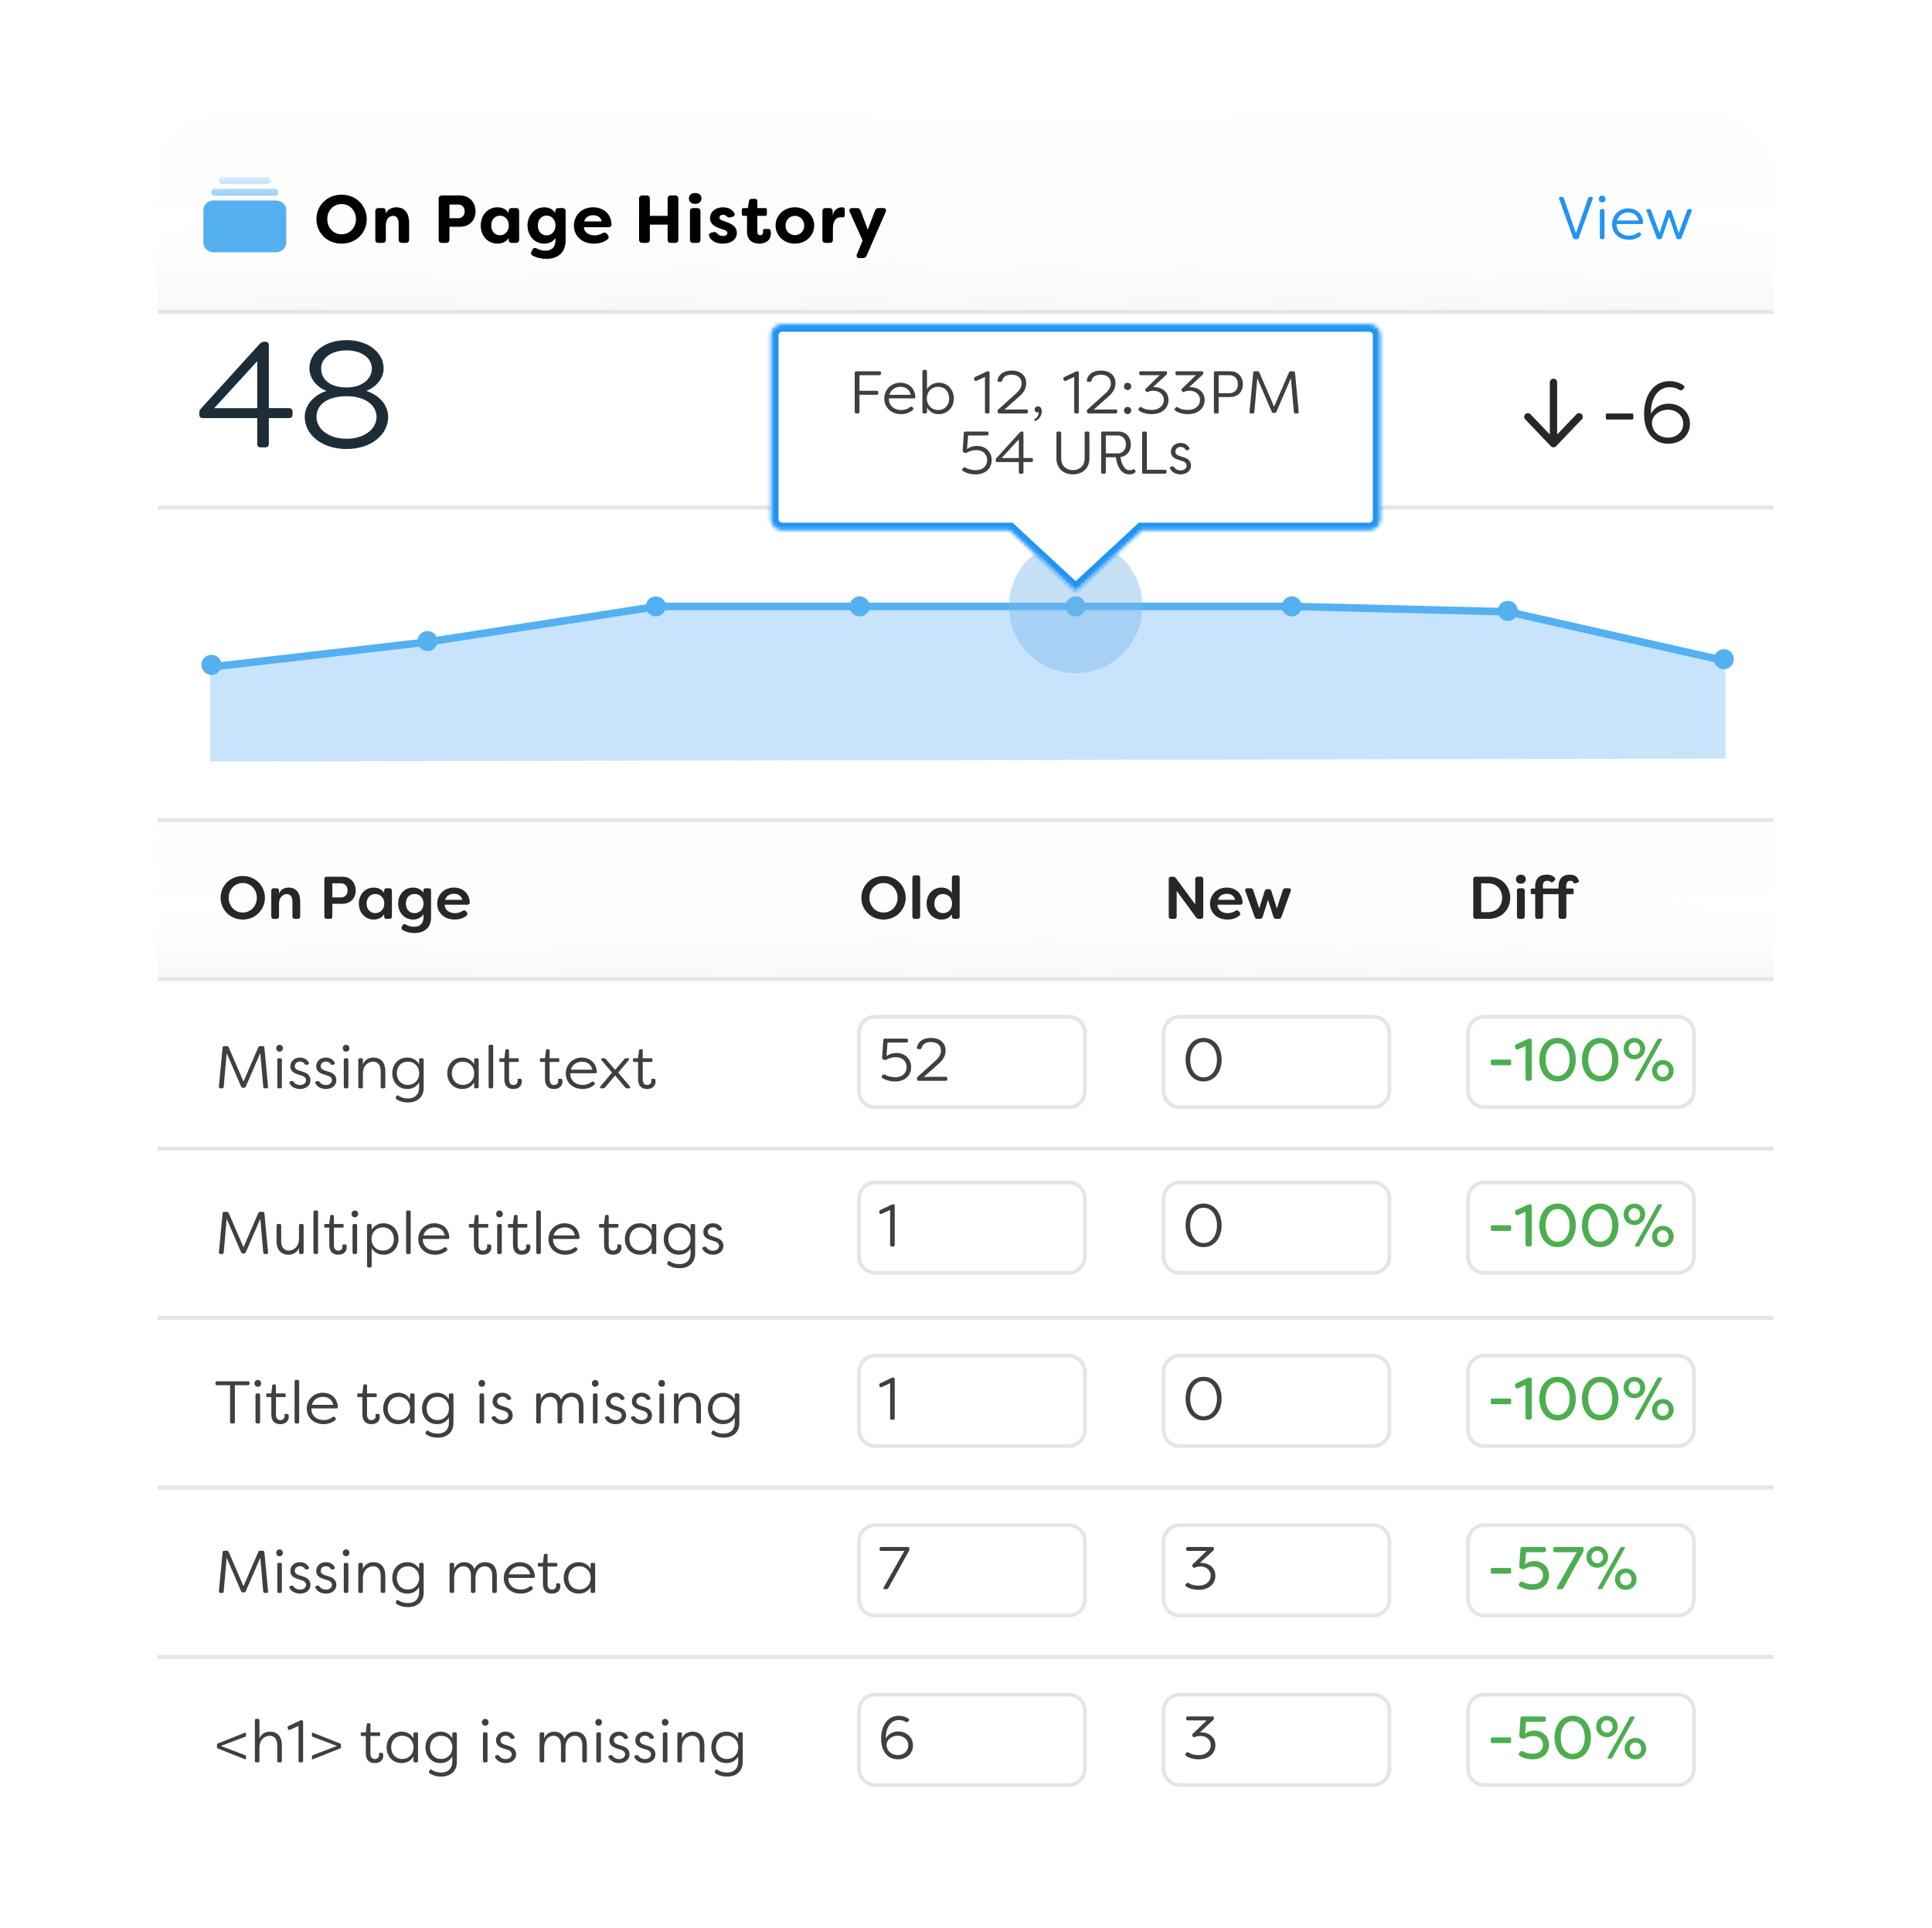
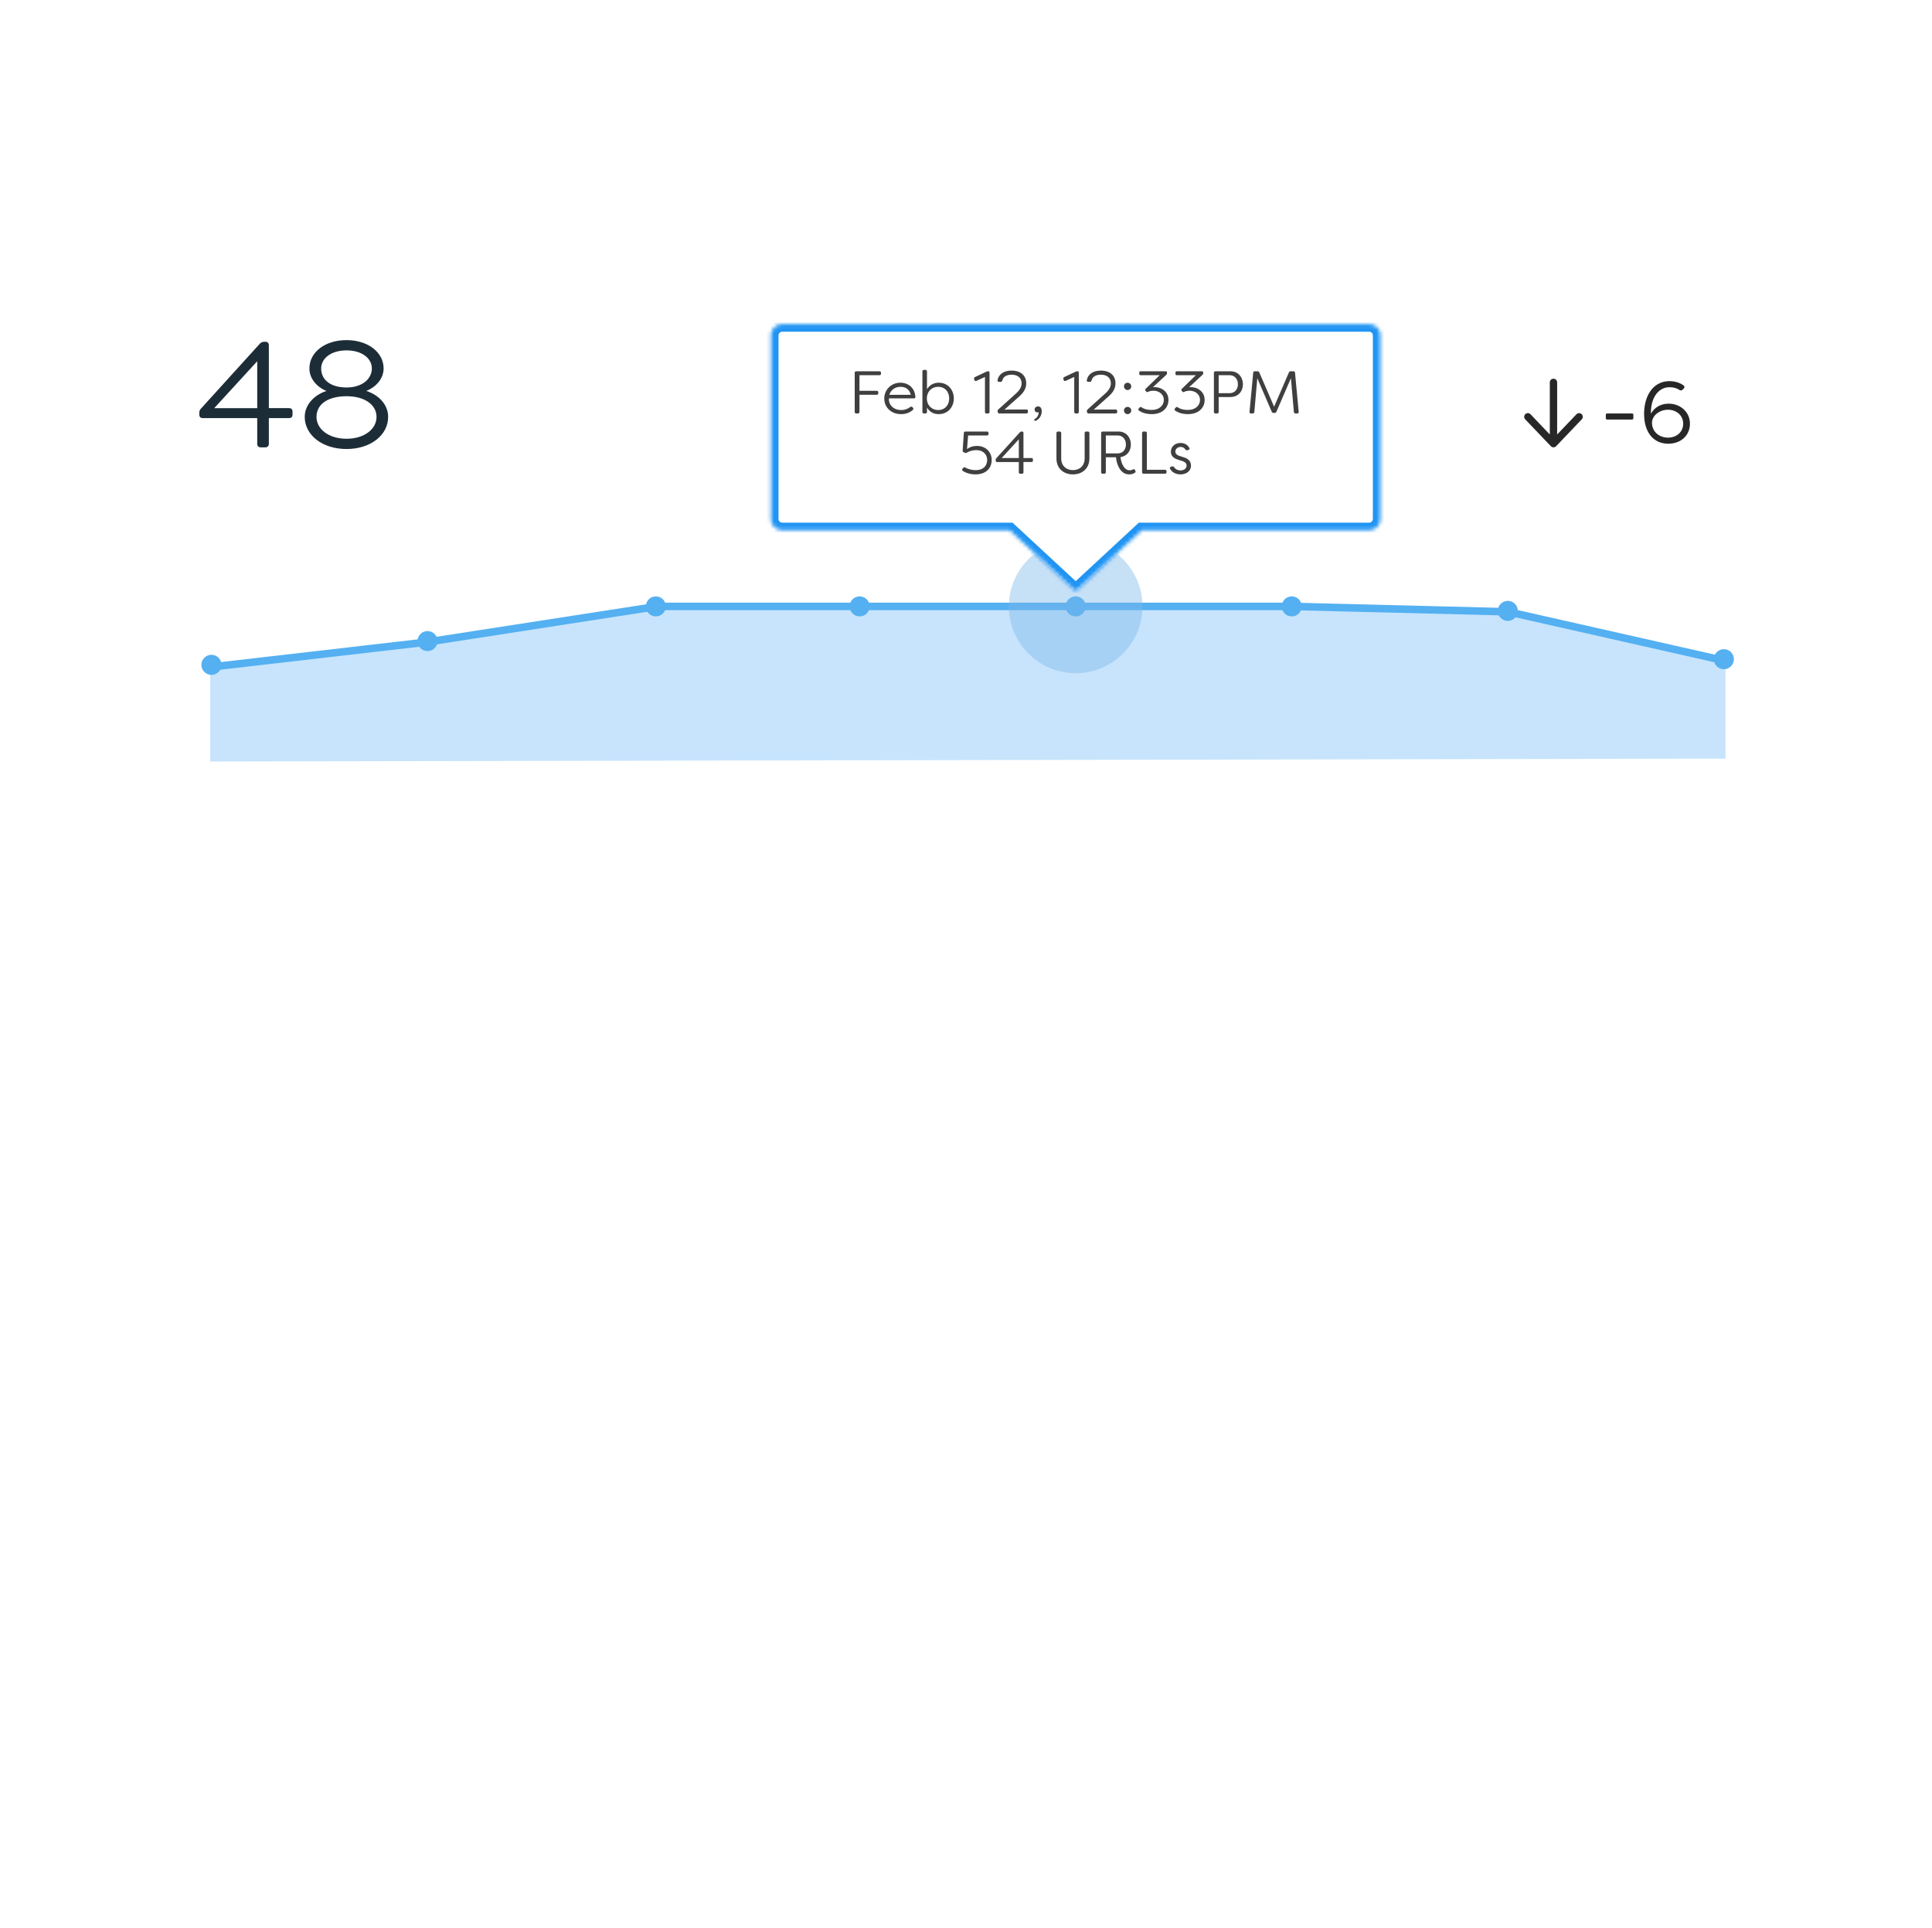
<svg xmlns="http://www.w3.org/2000/svg" fill="none" viewBox="0 0 513 512">
  <g filter="url(#a)">
    <g clip-path="url(#b)">
      <rect width="429" height="453" x="41.94" y="27" fill="#fff" rx="16" />
      <path fill="url(#c)" d="M41.94 214h429v42h-429z" />
      <path fill="url(#d)" d="M41.94 214h429v42h-429z" />
      <path fill="url(#e)" d="M41.94 214h429v42h-429z" />
      <path fill="#272727" d="M64.468 240.176c-3.376 0-5.888-2.608-5.888-5.776 0-3.168 2.512-5.776 5.888-5.776 3.36 0 5.872 2.608 5.872 5.776 0 3.168-2.512 5.776-5.872 5.776Zm0-1.856c2.112 0 3.728-1.712 3.728-3.92s-1.616-3.92-3.728-3.92c-2.128 0-3.744 1.712-3.744 3.92s1.616 3.92 3.744 3.92Zm8.233 1.68c-.432 0-.672-.24-.672-.672v-6.768c0-.432.24-.688.672-.688h.704c.432 0 .688.256.688.688v.752c.368-1.024 1.328-1.616 2.576-1.616 1.984 0 3.04 1.44 3.04 3.664v3.968c0 .432-.256.672-.688.672h-.704c-.432 0-.672-.24-.672-.672v-3.872c0-1.392-.608-2.032-1.456-2.032-.832 0-2.096.624-2.096 2.608v3.296c0 .432-.256.672-.688.672H72.7Zm18.196-11.2c2.272 0 3.552 1.696 3.552 3.664 0 1.952-1.296 3.536-3.552 3.536h-2.656v3.328c0 .432-.24.672-.672.672h-.768c-.432 0-.672-.24-.672-.672v-9.856c0-.432.24-.672.672-.672h4.096Zm-.352 5.504c1.088 0 1.744-.784 1.744-1.856 0-1.088-.672-1.872-1.744-1.872h-2.304v3.728h2.304Zm8.705 5.872c-2.352 0-3.968-1.872-3.968-4.24 0-2.368 1.616-4.24 3.968-4.24 1.072 0 2.064.4 2.752 1.392v-.528c0-.432.24-.688.672-.688h.704c.432 0 .688.256.688.688v6.768c0 .432-.256.672-.688.672h-.704c-.432 0-.672-.24-.672-.672v-.544c-.688.992-1.68 1.392-2.752 1.392Zm.4-1.712c1.424 0 2.368-1.072 2.384-2.528-.016-1.456-.96-2.528-2.384-2.528-1.456 0-2.304 1.152-2.304 2.528 0 1.392.848 2.528 2.304 2.528Zm10.405 5.296c-1.328 0-2.304-.32-3.104-.784-.368-.208-.432-.544-.24-.928l.16-.288c.224-.4.528-.464.912-.24a4.24 4.24 0 0 0 2.16.576c1.472 0 2.496-.816 2.496-2.48v-.832c-.672.992-1.696 1.392-2.768 1.392-2.352 0-3.952-1.904-3.952-4.24 0-2.32 1.6-4.24 3.952-4.24 1.072 0 2.08.4 2.752 1.392v-.576c0-.416.24-.64.672-.64h.688c.432 0 .672.256.672.688v7.072c0 2.928-2.048 4.128-4.4 4.128Zm.016-5.28c1.424 0 2.368-1.088 2.384-2.544-.016-1.456-.96-2.544-2.384-2.544-1.456 0-2.304 1.168-2.304 2.544 0 1.392.848 2.544 2.304 2.544Zm10.663 1.696c-2.88 0-4.64-1.888-4.64-4.208 0-2.32 1.776-4.272 4.416-4.272 2.176 0 4.064 1.312 4.224 3.904.032.416-.24.64-.672.64h-5.968c-.032 1.232 1.056 2.24 2.736 2.24.672 0 1.344-.176 2-.592.352-.208.672-.176.944.128l.144.176c.288.32.272.72-.128 1.024-.928.72-2.032.96-3.056.96Zm-2.544-5.232h4.56c-.32-1.28-1.344-1.6-2.208-1.6-.896 0-1.968.368-2.352 1.6Zm116.417 5.232c-3.376 0-5.888-2.608-5.888-5.776 0-3.168 2.512-5.776 5.888-5.776 3.36 0 5.872 2.608 5.872 5.776 0 3.168-2.512 5.776-5.872 5.776Zm0-1.856c2.112 0 3.728-1.712 3.728-3.92s-1.616-3.92-3.728-3.92c-2.128 0-3.744 1.712-3.744 3.92s1.616 3.92 3.744 3.92Zm8.327 1.68c-.432 0-.672-.24-.672-.672v-10.224c0-.432.24-.672.672-.672h.72c.432 0 .672.24.672.672v10.224c0 .432-.24.672-.672.672h-.72Zm7.064.176c-2.352 0-3.952-1.872-3.952-4.24 0-2.368 1.6-4.24 3.952-4.24 1.088 0 2.08.4 2.752 1.392v-3.984c0-.432.256-.672.688-.672h.704c.432 0 .672.24.672.672v10.224c0 .432-.24.672-.672.672h-.704c-.432 0-.688-.24-.688-.672v-.544c-.672.992-1.664 1.392-2.752 1.392Zm.4-1.712c1.424 0 2.384-1.072 2.4-2.528-.016-1.456-.976-2.528-2.4-2.528-1.456 0-2.288 1.152-2.288 2.528 0 1.392.832 2.528 2.288 2.528ZM311.004 240c-.432 0-.672-.24-.672-.672v-9.856c0-.432.24-.672.672-.672h.416c.352 0 .624.128.832.416l5.12 6.96v-6.704c0-.432.24-.672.672-.672h.768c.432 0 .688.24.688.672v9.856c0 .432-.256.672-.688.672h-.4c-.352 0-.608-.128-.832-.416l-5.136-7.008v6.752c0 .432-.24.672-.672.672h-.768Zm14.933.176c-2.88 0-4.64-1.888-4.64-4.208 0-2.32 1.776-4.272 4.416-4.272 2.176 0 4.064 1.312 4.224 3.904.032.416-.24.64-.672.64h-5.968c-.032 1.232 1.056 2.24 2.736 2.24.672 0 1.344-.176 2-.592.352-.208.672-.176.944.128l.144.176c.288.32.272.72-.128 1.024-.928.72-2.032.96-3.056.96Zm-2.544-5.232h4.56c-.32-1.28-1.344-1.6-2.208-1.6-.896 0-1.968.368-2.352 1.6ZM333.904 240c-.384 0-.64-.176-.768-.544l-2.448-6.8c-.16-.48.048-.784.56-.784h.784c.384 0 .64.176.752.56l1.584 4.8 1.424-4.56c.128-.368.368-.56.768-.56h.288c.4 0 .64.192.752.56l1.44 4.56 1.568-4.8c.128-.384.368-.56.768-.56h.784c.496 0 .72.304.544.784l-2.432 6.8c-.128.384-.384.544-.768.544h-.624c-.384 0-.64-.176-.752-.56l-1.424-4.48-1.424 4.48c-.112.384-.368.56-.768.56h-.608Zm57.962 0c-.432 0-.672-.24-.672-.672v-9.856c0-.432.24-.672.672-.672h3.392c3.488 0 5.744 2.512 5.744 5.6 0 3.088-2.256 5.6-5.744 5.6h-3.392Zm1.44-1.776h1.824c2.304 0 3.728-1.664 3.728-3.824s-1.424-3.84-3.728-3.824h-1.824v7.648Zm10.515-7.552c-.784 0-1.296-.528-1.296-1.2 0-.672.496-1.2 1.296-1.2s1.312.528 1.312 1.2c0 .672-.528 1.2-1.312 1.2Zm-.352 9.328c-.432 0-.672-.24-.672-.672v-6.768c0-.432.24-.688.672-.688h.72c.432 0 .672.256.672.688v6.768c0 .432-.24.672-.672.672h-.72Zm4.856 0c-.432 0-.688-.24-.688-.672v-5.888h-.816c-.24 0-.368-.128-.368-.368v-.768c0-.24.128-.368.368-.368h.816v-.544c0-2.544 1.6-3.12 3.024-3.12.992 0 1.52.16 2.144.784.256.256.208.512-.016.736l-.384.352c-.24.208-.448.24-.656.064-.288-.272-.624-.32-.912-.32-.688 0-1.152.368-1.152 1.376v.672h4.16v-.544c0-2.544 1.6-3.12 3.008-3.12 1.264 0 2.016.576 2.336 1.488.128.352 0 .528-.24.592l-.608.176c-.288.096-.432.112-.512-.112-.16-.416-.464-.528-.848-.528-.624 0-1.088.368-1.088 1.376v.672h1.6c.224 0 .352.128.352.368v.768c0 .24-.128.368-.352.368h-1.584v5.888c0 .432-.24.672-.672.672h-.72c-.432 0-.672-.24-.672-.672v-5.888h-4.128v5.888c0 .432-.24.672-.672.672h-.72Z" />
      <path fill="#fff" d="M41.94 256h429-429Zm0 45h429-429Z" />
      <path stroke="#E5E5E5" stroke-miterlimit="10" d="M41.94 256h429m-429 45h429" />
      <path fill="#3F3F3F" d="M58.54 329c-.288 0-.432-.16-.416-.448L59.1 318.2c.016-.256.176-.4.432-.4h.704c.24 0 .4.096.496.336l3.92 9.072 3.92-9.072c.096-.24.256-.336.496-.336h.704c.256 0 .416.144.432.4l.976 10.352c.016.288-.128.448-.416.448h-.4c-.272 0-.432-.144-.464-.4l-.784-8.96-3.84 8.88c-.096.224-.24.336-.48.336h-.288c-.24 0-.4-.112-.496-.336l-3.824-8.88-.784 8.96c-.032.256-.192.4-.464.4h-.4Zm18.064.176c-1.696 0-3.168-.992-3.168-3.616v-4.112c0-.256.16-.432.432-.432h.368c.272 0 .432.16.432.432v4.112c0 1.92 1.008 2.528 2.016 2.528.88 0 2.688-.624 2.704-3.2v-3.44c0-.272.16-.432.432-.432h.368c.272 0 .432.16.432.432v7.12c0 .272-.16.432-.432.432h-.368c-.272 0-.432-.16-.432-.432v-1.264c-.416 1.264-1.6 1.872-2.784 1.872ZM83.67 329c-.272 0-.432-.16-.432-.432v-10.704c0-.272.16-.432.432-.432h.368c.256 0 .416.16.416.432v10.704c0 .272-.16.432-.416.432h-.368Zm6.146.176c-1.2 0-2.384-.576-2.384-2.672v-4.512h-1.088c-.176 0-.256-.08-.256-.256v-.464c0-.16.08-.256.256-.256h1.088l.24-2.048c.032-.24.176-.352.4-.352h.208c.24 0 .384.128.384.368v2.032h2.32c.16 0 .256.096.256.256v.464c0 .176-.096.256-.256.256h-2.32v4.592c0 1.168.544 1.52 1.152 1.52.624 0 1.136-.384 1.136-1.056 0-.048 0-.16-.032-.288-.016-.192.048-.288.224-.288h.56c.144 0 .256.064.288.208.064.256.064.528.064.528 0 1.104-.784 1.968-2.24 1.968Zm4.405-9.92c-.512 0-.88-.384-.88-.896 0-.528.368-.912.88-.912.496 0 .88.384.88.912a.871.871 0 0 1-.88.896ZM94.045 329c-.272 0-.432-.16-.432-.432v-7.12c0-.256.16-.432.432-.432h.368c.256 0 .416.16.416.432v7.12c0 .272-.16.432-.416.432h-.368Zm3.842 3.584c-.256 0-.416-.16-.416-.432v-10.704c0-.272.16-.432.416-.432h.368c.272 0 .432.16.432.432v1.136c.72-1.2 1.856-1.744 3.12-1.744 2.432 0 4 1.872 4 4.176 0 2.272-1.536 4.16-3.984 4.16-1.296 0-2.432-.56-3.136-1.744v4.72c0 .272-.16.432-.432.432h-.368Zm3.792-4.496c1.856 0 2.896-1.408 2.896-3.072 0-1.696-1.072-3.088-2.896-3.088-1.76 0-3.008 1.296-3.024 3.088.016 1.76 1.232 3.072 3.024 3.072Zm6.584.912c-.272 0-.432-.16-.432-.432v-10.704c0-.272.16-.432.432-.432h.368c.256 0 .416.16.416.432v10.704c0 .272-.16.432-.416.432h-.368Zm7.283.176c-2.752 0-4.48-1.872-4.48-4.128 0-2.32 1.808-4.208 4.272-4.208 1.952 0 3.776 1.168 3.984 3.728.048.272-.128.432-.416.432h-6.608c-.112 1.776 1.28 3.088 3.248 3.088a3.87 3.87 0 0 0 2.4-.8c.208-.144.416-.128.592.048l.128.128c.176.192.176.448-.096.672-.928.784-2.016 1.04-3.024 1.04Zm-3.136-5.12h5.68c-.368-1.648-1.616-2.128-2.72-2.128-1.248 0-2.496.656-2.96 2.128Zm15.812 5.12c-1.2 0-2.384-.576-2.384-2.672v-4.512h-1.088c-.176 0-.256-.08-.256-.256v-.464c0-.16.08-.256.256-.256h1.088l.24-2.048c.032-.24.176-.352.4-.352h.208c.24 0 .384.128.384.368v2.032h2.32c.16 0 .256.096.256.256v.464c0 .176-.096.256-.256.256h-2.32v4.592c0 1.168.544 1.52 1.152 1.52.624 0 1.136-.384 1.136-1.056 0-.048 0-.16-.032-.288-.016-.192.048-.288.224-.288h.56c.144 0 .256.064.288.208.064.256.064.528.064.528 0 1.104-.784 1.968-2.24 1.968Zm4.405-9.92c-.512 0-.88-.384-.88-.896 0-.528.368-.912.88-.912.496 0 .88.384.88.912a.871.871 0 0 1-.88.896Zm-.176 9.744c-.272 0-.432-.16-.432-.432v-7.12c0-.256.16-.432.432-.432h.368c.256 0 .416.16.416.432v7.12c0 .272-.16.432-.416.432h-.368Zm6.146.176c-1.2 0-2.384-.576-2.384-2.672v-4.512h-1.088c-.176 0-.256-.08-.256-.256v-.464c0-.16.08-.256.256-.256h1.088l.24-2.048c.032-.24.176-.352.4-.352h.208c.24 0 .384.128.384.368v2.032h2.32c.16 0 .256.096.256.256v.464c0 .176-.096.256-.256.256h-2.32v4.592c0 1.168.544 1.52 1.152 1.52.624 0 1.136-.384 1.136-1.056 0-.048 0-.16-.032-.288-.016-.192.048-.288.224-.288h.56c.144 0 .256.064.288.208.064.256.064.528.064.528 0 1.104-.784 1.968-2.24 1.968Zm4.229-.176c-.272 0-.432-.16-.432-.432v-10.704c0-.272.16-.432.432-.432h.368c.256 0 .416.16.416.432v10.704c0 .272-.16.432-.416.432h-.368Zm7.282.176c-2.752 0-4.48-1.872-4.48-4.128 0-2.32 1.808-4.208 4.272-4.208 1.952 0 3.776 1.168 3.984 3.728.048.272-.128.432-.416.432h-6.608c-.112 1.776 1.28 3.088 3.248 3.088a3.87 3.87 0 0 0 2.4-.8c.208-.144.416-.128.592.048l.128.128c.176.192.176.448-.096.672-.928.784-2.016 1.04-3.024 1.04Zm-3.136-5.12h5.68c-.368-1.648-1.616-2.128-2.72-2.128-1.248 0-2.496.656-2.96 2.128Zm15.813 5.12c-1.2 0-2.384-.576-2.384-2.672v-4.512h-1.088c-.176 0-.256-.08-.256-.256v-.464c0-.16.08-.256.256-.256h1.088l.24-2.048c.032-.24.176-.352.4-.352h.208c.24 0 .384.128.384.368v2.032h2.32c.16 0 .256.096.256.256v.464c0 .176-.096.256-.256.256h-2.32v4.592c0 1.168.544 1.52 1.152 1.52.624 0 1.136-.384 1.136-1.056 0-.048 0-.16-.032-.288-.016-.192.048-.288.224-.288h.56c.144 0 .256.064.288.208.064.256.064.528.064.528 0 1.104-.784 1.968-2.24 1.968Zm7.124 0c-2.416 0-3.984-1.872-3.984-4.16 0-2.288 1.536-4.176 3.984-4.176 1.296 0 2.416.56 3.136 1.76v-1.152c0-.256.144-.432.416-.432h.368c.272 0 .432.16.432.432v7.12c0 .272-.16.432-.432.432h-.368c-.272 0-.416-.16-.416-.432v-1.136c-.72 1.216-1.856 1.744-3.136 1.744Zm.144-1.088c1.76 0 3.008-1.28 3.008-3.072 0-1.76-1.216-3.088-3.024-3.088-1.84 0-2.896 1.408-2.896 3.088 0 1.68 1.072 3.072 2.912 3.072Zm10.393 4.672c-1.344 0-2.288-.32-3.088-.864-.208-.144-.256-.352-.128-.592l.112-.192c.128-.272.32-.304.576-.128.784.512 1.616.704 2.528.704 1.728 0 2.912-1.056 2.912-2.88v-1.376c-.72 1.216-1.856 1.744-3.136 1.744-2.416 0-3.984-1.872-3.984-4.16 0-2.288 1.536-4.176 3.984-4.176 1.296 0 2.416.56 3.136 1.76v-1.152c0-.256.144-.432.416-.432h.368c.272 0 .432.16.432.432v7.456c0 2.56-1.872 3.856-4.128 3.856Zm-.08-4.672c1.76 0 3.008-1.28 3.008-3.072 0-1.76-1.216-3.088-3.024-3.088-1.84 0-2.896 1.408-2.896 3.088 0 1.68 1.072 3.072 2.912 3.072Zm8.953 1.088c-1.2 0-2.272-.528-2.768-1.488-.16-.272-.016-.464.256-.544l.288-.08c.24-.064.384.032.544.24.32.496.96.816 1.696.816.896 0 1.584-.528 1.584-1.28 0-.608-.448-.976-1.12-1.2l-1.136-.368c-1.152-.352-1.904-.992-1.904-2.112 0-1.264.992-2.32 2.56-2.32.912 0 1.824.368 2.32 1.312.144.272 0 .48-.288.544l-.256.064c-.24.064-.384-.032-.544-.256a1.443 1.443 0 0 0-1.2-.608c-.88 0-1.408.592-1.408 1.232 0 .656.56.976 1.104 1.152l1.184.384c1.424.432 1.856 1.312 1.856 2.192 0 1.456-1.28 2.32-2.768 2.32ZM58.54 285c-.288 0-.432-.16-.416-.448L59.1 274.2c.016-.256.176-.4.432-.4h.704c.24 0 .4.096.496.336l3.92 9.072 3.92-9.072c.096-.24.256-.336.496-.336h.704c.256 0 .416.144.432.4l.976 10.352c.016.288-.128.448-.416.448h-.4c-.272 0-.432-.144-.464-.4l-.784-8.96-3.84 8.88c-.096.224-.24.336-.48.336h-.288c-.24 0-.4-.112-.496-.336l-3.824-8.88-.784 8.96c-.032.256-.192.4-.464.4h-.4Zm15.696-9.744c-.512 0-.88-.384-.88-.896 0-.528.368-.912.88-.912.496 0 .88.384.88.912a.871.871 0 0 1-.88.896ZM74.06 285c-.272 0-.432-.16-.432-.432v-7.12c0-.256.16-.432.432-.432h.368c.256 0 .416.16.416.432v7.12c0 .272-.16.432-.416.432h-.368Zm5.602.176c-1.2 0-2.272-.528-2.768-1.488-.16-.272-.016-.464.256-.544l.288-.08c.24-.064.384.032.544.24.32.496.96.816 1.696.816.896 0 1.584-.528 1.584-1.28 0-.608-.448-.976-1.12-1.2l-1.136-.368c-1.152-.352-1.904-.992-1.904-2.112 0-1.264.992-2.32 2.56-2.32.912 0 1.824.368 2.32 1.312.144.272 0 .48-.288.544l-.256.064c-.24.064-.384-.032-.544-.256a1.443 1.443 0 0 0-1.2-.608c-.88 0-1.408.592-1.408 1.232 0 .656.56.976 1.104 1.152l1.184.384c1.424.432 1.856 1.312 1.856 2.192 0 1.456-1.28 2.32-2.768 2.32Zm6.875 0c-1.2 0-2.272-.528-2.768-1.488-.16-.272-.016-.464.256-.544l.288-.08c.24-.064.384.032.544.24.32.496.96.816 1.696.816.896 0 1.584-.528 1.584-1.28 0-.608-.448-.976-1.12-1.2l-1.136-.368c-1.152-.352-1.904-.992-1.904-2.112 0-1.264.992-2.32 2.56-2.32.912 0 1.824.368 2.32 1.312.144.272 0 .48-.288.544l-.256.064c-.24.064-.384-.032-.544-.256a1.443 1.443 0 0 0-1.2-.608c-.88 0-1.408.592-1.408 1.232 0 .656.56.976 1.104 1.152l1.184.384c1.424.432 1.856 1.312 1.856 2.192 0 1.456-1.28 2.32-2.768 2.32Zm5.355-9.92c-.512 0-.88-.384-.88-.896 0-.528.368-.912.88-.912.496 0 .88.384.88.912a.871.871 0 0 1-.88.896ZM91.716 285c-.272 0-.432-.16-.432-.432v-7.12c0-.256.16-.432.432-.432h.368c.256 0 .416.16.416.432v7.12c0 .272-.16.432-.416.432h-.368Zm3.843 0c-.256 0-.416-.16-.416-.432v-7.12c0-.256.16-.432.416-.432h.368c.272 0 .432.16.432.432v1.264c.432-1.264 1.6-1.872 2.784-1.872 1.696 0 3.168.992 3.168 3.632v4.096c0 .272-.16.432-.432.432h-.368c-.272 0-.432-.16-.432-.432v-4.096c0-1.936-1.008-2.544-2.016-2.544-.88 0-2.688.624-2.704 3.2v3.44c0 .272-.16.432-.432.432h-.368Zm12.809 3.76c-1.344 0-2.288-.32-3.088-.864-.208-.144-.256-.352-.128-.592l.112-.192c.128-.272.32-.304.576-.128.784.512 1.616.704 2.528.704 1.728 0 2.912-1.056 2.912-2.88v-1.376c-.72 1.216-1.856 1.744-3.136 1.744-2.416 0-3.984-1.872-3.984-4.16 0-2.288 1.536-4.176 3.984-4.176 1.296 0 2.416.56 3.136 1.76v-1.152c0-.256.144-.432.416-.432h.368c.272 0 .432.16.432.432v7.456c0 2.56-1.872 3.856-4.128 3.856Zm-.08-4.672c1.76 0 3.008-1.28 3.008-3.072 0-1.76-1.216-3.088-3.024-3.088-1.84 0-2.896 1.408-2.896 3.088 0 1.68 1.072 3.072 2.912 3.072Zm14.465 1.088c-2.416 0-3.984-1.872-3.984-4.16 0-2.288 1.536-4.176 3.984-4.176 1.296 0 2.416.56 3.136 1.76v-1.152c0-.256.144-.432.416-.432h.368c.272 0 .432.16.432.432v7.12c0 .272-.16.432-.432.432h-.368c-.272 0-.416-.16-.416-.432v-1.136c-.72 1.216-1.856 1.744-3.136 1.744Zm.144-1.088c1.76 0 3.008-1.28 3.008-3.072 0-1.76-1.216-3.088-3.024-3.088-1.84 0-2.896 1.408-2.896 3.088 0 1.68 1.072 3.072 2.912 3.072Zm7.273.912c-.272 0-.432-.16-.432-.432v-10.704c0-.272.16-.432.432-.432h.368c.256 0 .416.16.416.432v10.704c0 .272-.16.432-.416.432h-.368Zm6.146.176c-1.2 0-2.384-.576-2.384-2.672v-4.512h-1.088c-.176 0-.256-.08-.256-.256v-.464c0-.16.08-.256.256-.256h1.088l.24-2.048c.032-.24.176-.352.4-.352h.208c.24 0 .384.128.384.368v2.032h2.32c.16 0 .256.096.256.256v.464c0 .176-.096.256-.256.256h-2.32v4.592c0 1.168.544 1.52 1.152 1.52.624 0 1.136-.384 1.136-1.056 0-.048 0-.16-.032-.288-.016-.192.048-.288.224-.288h.56c.144 0 .256.064.288.208.064.256.064.528.064.528 0 1.104-.784 1.968-2.24 1.968Zm10.781 0c-1.2 0-2.384-.576-2.384-2.672v-4.512h-1.088c-.176 0-.256-.08-.256-.256v-.464c0-.16.08-.256.256-.256h1.088l.24-2.048c.032-.24.176-.352.4-.352h.208c.24 0 .384.128.384.368v2.032h2.32c.16 0 .256.096.256.256v.464c0 .176-.096.256-.256.256h-2.32v4.592c0 1.168.544 1.52 1.152 1.52.624 0 1.136-.384 1.136-1.056 0-.048 0-.16-.032-.288-.016-.192.048-.288.224-.288h.56c.144 0 .256.064.288.208.064.256.064.528.064.528 0 1.104-.784 1.968-2.24 1.968Zm7.605 0c-2.752 0-4.48-1.872-4.48-4.128 0-2.32 1.808-4.208 4.272-4.208 1.952 0 3.776 1.168 3.984 3.728.048.272-.128.432-.416.432h-6.608c-.112 1.776 1.28 3.088 3.248 3.088a3.87 3.87 0 0 0 2.4-.8c.208-.144.416-.128.592.048l.128.128c.176.192.176.448-.096.672-.928.784-2.016 1.04-3.024 1.04Zm-3.136-5.12h5.68c-.368-1.648-1.616-2.128-2.72-2.128-1.248 0-2.496.656-2.96 2.128Zm8.128 4.944c-.368 0-.48-.24-.256-.528l3.072-3.648-2.768-3.28c-.224-.272-.112-.528.256-.528h.384a.63.63 0 0 1 .528.256l2.432 2.816 2.416-2.816a.63.63 0 0 1 .528-.256h.384c.368 0 .48.256.256.528l-2.768 3.28 3.072 3.648c.224.288.112.528-.256.528h-.448c-.224 0-.384-.064-.528-.24l-2.656-3.168-2.672 3.168c-.144.176-.304.24-.528.24h-.448Zm12.122.176c-1.2 0-2.384-.576-2.384-2.672v-4.512h-1.088c-.176 0-.256-.08-.256-.256v-.464c0-.16.08-.256.256-.256h1.088l.24-2.048c.032-.24.176-.352.4-.352h.208c.24 0 .384.128.384.368v2.032h2.32c.16 0 .256.096.256.256v.464c0 .176-.096.256-.256.256h-2.32v4.592c0 1.168.544 1.52 1.152 1.52.624 0 1.136-.384 1.136-1.056 0-.048 0-.16-.032-.288-.016-.192.048-.288.224-.288h.56c.144 0 .256.064.288.208.064.256.064.528.064.528 0 1.104-.784 1.968-2.24 1.968Z" />
      <path fill="#fff" d="M41.94 301h429-429Zm0 45h429-429Z" />
      <path stroke="#E5E5E5" stroke-miterlimit="10" d="M41.94 301h429m-429 45h429" />
      <path fill="#3F3F3F" d="M65.836 362.8c.272 0 .432.16.432.432v.192c0 .256-.16.416-.432.416h-3.472v9.728c0 .272-.16.432-.432.432h-.4c-.272 0-.432-.16-.432-.432v-9.728h-3.456c-.272 0-.432-.16-.432-.416v-.192c0-.272.16-.432.432-.432h8.192Zm2.619 1.456c-.512 0-.88-.384-.88-.896 0-.528.368-.912.88-.912.496 0 .88.384.88.912a.871.871 0 0 1-.88.896ZM68.279 374c-.272 0-.432-.16-.432-.432v-7.12c0-.256.16-.432.432-.432h.368c.256 0 .416.16.416.432v7.12c0 .272-.16.432-.416.432h-.368Zm6.146.176c-1.2 0-2.384-.576-2.384-2.672v-4.512h-1.088c-.176 0-.256-.08-.256-.256v-.464c0-.16.08-.256.256-.256h1.088l.24-2.048c.032-.24.176-.352.4-.352h.208c.24 0 .384.128.384.368v2.032h2.32c.16 0 .256.096.256.256v.464c0 .176-.096.256-.256.256h-2.32v4.592c0 1.168.544 1.52 1.152 1.52.624 0 1.136-.384 1.136-1.056 0-.048 0-.16-.032-.288-.016-.192.048-.288.224-.288h.56c.144 0 .256.064.288.208.064.256.064.528.064.528 0 1.104-.784 1.968-2.24 1.968Zm4.229-.176c-.272 0-.432-.16-.432-.432v-10.704c0-.272.16-.432.432-.432h.368c.256 0 .416.16.416.432v10.704c0 .272-.16.432-.416.432h-.368Zm7.282.176c-2.752 0-4.48-1.872-4.48-4.128 0-2.32 1.808-4.208 4.272-4.208 1.952 0 3.776 1.168 3.984 3.728.048.272-.128.432-.416.432h-6.608c-.112 1.776 1.28 3.088 3.248 3.088a3.87 3.87 0 0 0 2.4-.8c.208-.144.416-.128.592.048l.128.128c.176.192.176.448-.096.672-.928.784-2.016 1.04-3.024 1.04Zm-3.136-5.12h5.68c-.368-1.648-1.616-2.128-2.72-2.128-1.248 0-2.496.656-2.96 2.128Zm15.813 5.12c-1.2 0-2.384-.576-2.384-2.672v-4.512H95.14c-.176 0-.256-.08-.256-.256v-.464c0-.16.08-.256.256-.256h1.088l.24-2.048c.032-.24.176-.352.4-.352h.208c.24 0 .384.128.384.368v2.032h2.32c.16 0 .256.096.256.256v.464c0 .176-.096.256-.256.256h-2.32v4.592c0 1.168.544 1.52 1.152 1.52.624 0 1.136-.384 1.136-1.056 0-.048 0-.16-.032-.288-.016-.192.048-.288.224-.288h.56c.144 0 .256.064.288.208.064.256.064.528.064.528 0 1.104-.784 1.968-2.24 1.968Zm7.124 0c-2.416 0-3.984-1.872-3.984-4.16 0-2.288 1.536-4.176 3.984-4.176 1.296 0 2.416.56 3.136 1.76v-1.152c0-.256.144-.432.416-.432h.368c.272 0 .432.16.432.432v7.12c0 .272-.16.432-.432.432h-.368c-.272 0-.416-.16-.416-.432v-1.136c-.72 1.216-1.856 1.744-3.136 1.744Zm.144-1.088c1.76 0 3.008-1.28 3.008-3.072 0-1.76-1.216-3.088-3.024-3.088-1.84 0-2.896 1.408-2.896 3.088 0 1.68 1.072 3.072 2.912 3.072Zm10.393 4.672c-1.344 0-2.288-.32-3.088-.864-.208-.144-.256-.352-.128-.592l.112-.192c.128-.272.32-.304.576-.128.784.512 1.616.704 2.528.704 1.728 0 2.912-1.056 2.912-2.88v-1.376c-.72 1.216-1.856 1.744-3.136 1.744-2.416 0-3.984-1.872-3.984-4.16 0-2.288 1.536-4.176 3.984-4.176 1.296 0 2.416.56 3.136 1.76v-1.152c0-.256.144-.432.416-.432h.368c.272 0 .432.16.432.432v7.456c0 2.56-1.872 3.856-4.128 3.856Zm-.08-4.672c1.76 0 3.008-1.28 3.008-3.072 0-1.76-1.216-3.088-3.024-3.088-1.84 0-2.896 1.408-2.896 3.088 0 1.68 1.072 3.072 2.912 3.072Zm11.745-8.832c-.512 0-.88-.384-.88-.896 0-.528.368-.912.88-.912.496 0 .88.384.88.912a.871.871 0 0 1-.88.896Zm-.176 9.744c-.272 0-.432-.16-.432-.432v-7.12c0-.256.16-.432.432-.432h.368c.256 0 .416.16.416.432v7.12c0 .272-.16.432-.416.432h-.368Zm5.603.176c-1.2 0-2.272-.528-2.768-1.488-.16-.272-.016-.464.256-.544l.288-.08c.24-.064.384.032.544.24.32.496.96.816 1.696.816.896 0 1.584-.528 1.584-1.28 0-.608-.448-.976-1.12-1.2l-1.136-.368c-1.152-.352-1.904-.992-1.904-2.112 0-1.264.992-2.32 2.56-2.32.912 0 1.824.368 2.32 1.312.144.272 0 .48-.288.544l-.256.064c-.24.064-.384-.032-.544-.256a1.443 1.443 0 0 0-1.2-.608c-.88 0-1.408.592-1.408 1.232 0 .656.56.976 1.104 1.152l1.184.384c1.424.432 1.856 1.312 1.856 2.192 0 1.456-1.28 2.32-2.768 2.32Zm9.427-.176c-.256 0-.416-.16-.416-.432v-7.12c0-.256.16-.432.416-.432h.368c.272 0 .432.16.432.432v1.248c.416-1.28 1.568-1.856 2.656-1.856.944 0 2.16.336 2.72 1.872.64-1.504 1.856-1.872 2.8-1.872 1.824 0 3.152.992 3.152 3.632v4.096c0 .272-.16.432-.432.432h-.368c-.272 0-.416-.16-.416-.432v-4.096c0-1.936-.992-2.544-2-2.544-.816 0-2.368.56-2.448 3.072v3.568c0 .272-.16.432-.432.432h-.368c-.256 0-.416-.16-.416-.432v-4.096c0-1.936-.976-2.544-2-2.544-.88 0-2.432.624-2.448 3.2v3.44c0 .272-.16.432-.432.432h-.368Zm15.256-9.744c-.512 0-.88-.384-.88-.896 0-.528.368-.912.88-.912.496 0 .88.384.88.912a.871.871 0 0 1-.88.896Zm-.176 9.744c-.272 0-.432-.16-.432-.432v-7.12c0-.256.16-.432.432-.432h.368c.256 0 .416.16.416.432v7.12c0 .272-.16.432-.416.432h-.368Zm5.602.176c-1.2 0-2.272-.528-2.768-1.488-.16-.272-.016-.464.256-.544l.288-.08c.24-.064.384.032.544.24.32.496.96.816 1.696.816.896 0 1.584-.528 1.584-1.28 0-.608-.448-.976-1.12-1.2l-1.136-.368c-1.152-.352-1.904-.992-1.904-2.112 0-1.264.992-2.32 2.56-2.32.912 0 1.824.368 2.32 1.312.144.272 0 .48-.288.544l-.256.064c-.24.064-.384-.032-.544-.256a1.443 1.443 0 0 0-1.2-.608c-.88 0-1.408.592-1.408 1.232 0 .656.56.976 1.104 1.152l1.184.384c1.424.432 1.856 1.312 1.856 2.192 0 1.456-1.28 2.32-2.768 2.32Zm6.875 0c-1.2 0-2.272-.528-2.768-1.488-.16-.272-.016-.464.256-.544l.288-.08c.24-.064.384.032.544.24.32.496.96.816 1.696.816.896 0 1.584-.528 1.584-1.28 0-.608-.448-.976-1.12-1.2l-1.136-.368c-1.152-.352-1.904-.992-1.904-2.112 0-1.264.992-2.32 2.56-2.32.912 0 1.824.368 2.32 1.312.144.272 0 .48-.288.544l-.256.064c-.24.064-.384-.032-.544-.256a1.443 1.443 0 0 0-1.2-.608c-.88 0-1.408.592-1.408 1.232 0 .656.56.976 1.104 1.152l1.184.384c1.424.432 1.856 1.312 1.856 2.192 0 1.456-1.28 2.32-2.768 2.32Zm5.355-9.92c-.512 0-.88-.384-.88-.896 0-.528.368-.912.88-.912.496 0 .88.384.88.912a.871.871 0 0 1-.88.896Zm-.176 9.744c-.272 0-.432-.16-.432-.432v-7.12c0-.256.16-.432.432-.432h.368c.256 0 .416.16.416.432v7.12c0 .272-.16.432-.416.432h-.368Zm3.842 0c-.256 0-.416-.16-.416-.432v-7.12c0-.256.16-.432.416-.432h.368c.272 0 .432.16.432.432v1.264c.432-1.264 1.6-1.872 2.784-1.872 1.696 0 3.168.992 3.168 3.632v4.096c0 .272-.16.432-.432.432h-.368c-.272 0-.432-.16-.432-.432v-4.096c0-1.936-1.008-2.544-2.016-2.544-.88 0-2.688.624-2.704 3.2v3.44c0 .272-.16.432-.432.432h-.368Zm12.809 3.76c-1.344 0-2.288-.32-3.088-.864-.208-.144-.256-.352-.128-.592l.112-.192c.128-.272.32-.304.576-.128.784.512 1.616.704 2.528.704 1.728 0 2.912-1.056 2.912-2.88v-1.376c-.72 1.216-1.856 1.744-3.136 1.744-2.416 0-3.984-1.872-3.984-4.16 0-2.288 1.536-4.176 3.984-4.176 1.296 0 2.416.56 3.136 1.76v-1.152c0-.256.144-.432.416-.432h.368c.272 0 .432.16.432.432v7.456c0 2.56-1.872 3.856-4.128 3.856Zm-.08-4.672c1.76 0 3.008-1.28 3.008-3.072 0-1.76-1.216-3.088-3.024-3.088-1.84 0-2.896 1.408-2.896 3.088 0 1.68 1.072 3.072 2.912 3.072Z" />
      <path fill="#fff" d="M41.94 346h429-429Zm0 45h429-429Z" />
      <path stroke="#E5E5E5" stroke-miterlimit="10" d="M41.94 346h429m-429 45h429" />
      <path fill="#3F3F3F" d="M58.54 419c-.288 0-.432-.16-.416-.448L59.1 408.2c.016-.256.176-.4.432-.4h.704c.24 0 .4.096.496.336l3.92 9.072 3.92-9.072c.096-.24.256-.336.496-.336h.704c.256 0 .416.144.432.4l.976 10.352c.016.288-.128.448-.416.448h-.4c-.272 0-.432-.144-.464-.4l-.784-8.96-3.84 8.88c-.096.224-.24.336-.48.336h-.288c-.24 0-.4-.112-.496-.336l-3.824-8.88-.784 8.96c-.032.256-.192.4-.464.4h-.4Zm15.696-9.744c-.512 0-.88-.384-.88-.896 0-.528.368-.912.88-.912.496 0 .88.384.88.912a.871.871 0 0 1-.88.896ZM74.06 419c-.272 0-.432-.16-.432-.432v-7.12c0-.256.16-.432.432-.432h.368c.256 0 .416.16.416.432v7.12c0 .272-.16.432-.416.432h-.368Zm5.602.176c-1.2 0-2.272-.528-2.768-1.488-.16-.272-.016-.464.256-.544l.288-.08c.24-.064.384.032.544.24.32.496.96.816 1.696.816.896 0 1.584-.528 1.584-1.28 0-.608-.448-.976-1.12-1.2l-1.136-.368c-1.152-.352-1.904-.992-1.904-2.112 0-1.264.992-2.32 2.56-2.32.912 0 1.824.368 2.32 1.312.144.272 0 .48-.288.544l-.256.064c-.24.064-.384-.032-.544-.256a1.443 1.443 0 0 0-1.2-.608c-.88 0-1.408.592-1.408 1.232 0 .656.56.976 1.104 1.152l1.184.384c1.424.432 1.856 1.312 1.856 2.192 0 1.456-1.28 2.32-2.768 2.32Zm6.875 0c-1.2 0-2.272-.528-2.768-1.488-.16-.272-.016-.464.256-.544l.288-.08c.24-.064.384.032.544.24.32.496.96.816 1.696.816.896 0 1.584-.528 1.584-1.28 0-.608-.448-.976-1.12-1.2l-1.136-.368c-1.152-.352-1.904-.992-1.904-2.112 0-1.264.992-2.32 2.56-2.32.912 0 1.824.368 2.32 1.312.144.272 0 .48-.288.544l-.256.064c-.24.064-.384-.032-.544-.256a1.443 1.443 0 0 0-1.2-.608c-.88 0-1.408.592-1.408 1.232 0 .656.56.976 1.104 1.152l1.184.384c1.424.432 1.856 1.312 1.856 2.192 0 1.456-1.28 2.32-2.768 2.32Zm5.355-9.92c-.512 0-.88-.384-.88-.896 0-.528.368-.912.88-.912.496 0 .88.384.88.912a.871.871 0 0 1-.88.896ZM91.716 419c-.272 0-.432-.16-.432-.432v-7.12c0-.256.16-.432.432-.432h.368c.256 0 .416.16.416.432v7.12c0 .272-.16.432-.416.432h-.368Zm3.843 0c-.256 0-.416-.16-.416-.432v-7.12c0-.256.16-.432.416-.432h.368c.272 0 .432.16.432.432v1.264c.432-1.264 1.6-1.872 2.784-1.872 1.696 0 3.168.992 3.168 3.632v4.096c0 .272-.16.432-.432.432h-.368c-.272 0-.432-.16-.432-.432v-4.096c0-1.936-1.008-2.544-2.016-2.544-.88 0-2.688.624-2.704 3.2v3.44c0 .272-.16.432-.432.432h-.368Zm12.809 3.76c-1.344 0-2.288-.32-3.088-.864-.208-.144-.256-.352-.128-.592l.112-.192c.128-.272.32-.304.576-.128.784.512 1.616.704 2.528.704 1.728 0 2.912-1.056 2.912-2.88v-1.376c-.72 1.216-1.856 1.744-3.136 1.744-2.416 0-3.984-1.872-3.984-4.16 0-2.288 1.536-4.176 3.984-4.176 1.296 0 2.416.56 3.136 1.76v-1.152c0-.256.144-.432.416-.432h.368c.272 0 .432.16.432.432v7.456c0 2.56-1.872 3.856-4.128 3.856Zm-.08-4.672c1.76 0 3.008-1.28 3.008-3.072 0-1.76-1.216-3.088-3.024-3.088-1.84 0-2.896 1.408-2.896 3.088 0 1.68 1.072 3.072 2.912 3.072Zm11.505.912c-.256 0-.416-.16-.416-.432v-7.12c0-.256.16-.432.416-.432h.368c.272 0 .432.16.432.432v1.248c.416-1.28 1.568-1.856 2.656-1.856.944 0 2.16.336 2.72 1.872.64-1.504 1.856-1.872 2.8-1.872 1.824 0 3.152.992 3.152 3.632v4.096c0 .272-.16.432-.432.432h-.368c-.272 0-.416-.16-.416-.432v-4.096c0-1.936-.992-2.544-2-2.544-.816 0-2.368.56-2.448 3.072v3.568c0 .272-.16.432-.432.432h-.368c-.256 0-.416-.16-.416-.432v-4.096c0-1.936-.976-2.544-2-2.544-.88 0-2.432.624-2.448 3.2v3.44c0 .272-.16.432-.432.432h-.368Zm18.456.176c-2.752 0-4.48-1.872-4.48-4.128 0-2.32 1.808-4.208 4.272-4.208 1.952 0 3.776 1.168 3.984 3.728.048.272-.128.432-.416.432h-6.608c-.112 1.776 1.28 3.088 3.248 3.088a3.87 3.87 0 0 0 2.4-.8c.208-.144.416-.128.592.048l.128.128c.176.192.176.448-.096.672-.928.784-2.016 1.04-3.024 1.04Zm-3.136-5.12h5.68c-.368-1.648-1.616-2.128-2.72-2.128-1.248 0-2.496.656-2.96 2.128Zm11.437 5.12c-1.2 0-2.384-.576-2.384-2.672v-4.512h-1.088c-.176 0-.256-.08-.256-.256v-.464c0-.16.08-.256.256-.256h1.088l.24-2.048c.032-.24.176-.352.4-.352h.208c.24 0 .384.128.384.368v2.032h2.32c.16 0 .256.096.256.256v.464c0 .176-.096.256-.256.256h-2.32v4.592c0 1.168.544 1.52 1.152 1.52.624 0 1.136-.384 1.136-1.056 0-.048 0-.16-.032-.288-.016-.192.048-.288.224-.288h.56c.144 0 .256.064.288.208.064.256.064.528.064.528 0 1.104-.784 1.968-2.24 1.968Zm7.125 0c-2.416 0-3.984-1.872-3.984-4.16 0-2.288 1.536-4.176 3.984-4.176 1.296 0 2.416.56 3.136 1.76v-1.152c0-.256.144-.432.416-.432h.368c.272 0 .432.16.432.432v7.12c0 .272-.16.432-.432.432h-.368c-.272 0-.416-.16-.416-.432v-1.136c-.72 1.216-1.856 1.744-3.136 1.744Zm.144-1.088c1.76 0 3.008-1.28 3.008-3.072 0-1.76-1.216-3.088-3.024-3.088-1.84 0-2.896 1.408-2.896 3.088 0 1.68 1.072 3.072 2.912 3.072Z" />
      <path fill="#fff" d="M41.94 391h429-429Zm0 45h429-429Z" />
      <path stroke="#E5E5E5" stroke-miterlimit="10" d="M41.94 391h429m-429 45h429" />
      <path fill="#3F3F3F" d="m65.02 463.152-7.216-2.864c-.144-.064-.192-.144-.192-.288v-.736c0-.128.048-.208.192-.272l7.216-2.864c.176-.08.288 0 .288.176v.592a.3.3 0 0 1-.192.288l-6.464 2.448 6.464 2.464a.3.3 0 0 1 .192.288v.592c0 .176-.112.256-.288.176Zm3.07.848c-.256 0-.416-.16-.416-.432v-10.704c0-.272.16-.432.416-.432h.368c.272 0 .432.16.432.432v4.848c.432-1.264 1.6-1.872 2.784-1.872 1.696 0 3.168.992 3.168 3.632v4.096c0 .272-.16.432-.432.432h-.368c-.272 0-.432-.16-.432-.432v-4.096c0-1.936-1.008-2.544-2.016-2.544-.88 0-2.688.624-2.704 3.2v3.44c0 .272-.16.432-.432.432h-.368Zm11.593 0c-.256 0-.416-.16-.416-.432v-9.264l-2.272 1.04c-.24.112-.464.016-.544-.272l-.064-.208c-.064-.256.016-.432.256-.544l2.96-1.392a1.11 1.11 0 0 1 .56-.128c.192 0 .32.16.32.432v10.336c0 .272-.16.432-.432.432h-.368Zm3.43-.848c-.176.08-.288 0-.288-.176v-.592a.3.3 0 0 1 .192-.288l6.464-2.464-6.464-2.448a.3.3 0 0 1-.192-.288v-.592c0-.176.112-.256.288-.176l7.216 2.864c.144.064.192.144.192.272V460c0 .144-.048.224-.192.288l-7.216 2.864Zm16.406 1.024c-1.2 0-2.384-.576-2.384-2.672v-4.512h-1.088c-.176 0-.256-.08-.256-.256v-.464c0-.16.08-.256.256-.256h1.088l.24-2.048c.032-.24.176-.352.4-.352h.208c.24 0 .384.128.384.368v2.032h2.32c.16 0 .256.096.256.256v.464c0 .176-.096.256-.256.256h-2.32v4.592c0 1.168.544 1.52 1.152 1.52.624 0 1.136-.384 1.136-1.056 0-.048 0-.16-.032-.288-.016-.192.048-.288.224-.288h.56c.144 0 .256.064.288.208.064.256.064.528.064.528 0 1.104-.784 1.968-2.24 1.968Zm7.125 0c-2.416 0-3.984-1.872-3.984-4.16 0-2.288 1.536-4.176 3.984-4.176 1.296 0 2.416.56 3.136 1.76v-1.152c0-.256.144-.432.416-.432h.368c.272 0 .432.16.432.432v7.12c0 .272-.16.432-.432.432h-.368c-.272 0-.416-.16-.416-.432v-1.136c-.72 1.216-1.856 1.744-3.136 1.744Zm.144-1.088c1.76 0 3.008-1.28 3.008-3.072 0-1.76-1.216-3.088-3.024-3.088-1.84 0-2.896 1.408-2.896 3.088 0 1.68 1.072 3.072 2.912 3.072Zm10.392 4.672c-1.344 0-2.288-.32-3.088-.864-.208-.144-.256-.352-.128-.592l.112-.192c.128-.272.32-.304.576-.128.784.512 1.616.704 2.528.704 1.728 0 2.912-1.056 2.912-2.88v-1.376c-.72 1.216-1.856 1.744-3.136 1.744-2.416 0-3.984-1.872-3.984-4.16 0-2.288 1.536-4.176 3.984-4.176 1.296 0 2.416.56 3.136 1.76v-1.152c0-.256.144-.432.416-.432h.368c.272 0 .432.16.432.432v7.456c0 2.56-1.872 3.856-4.128 3.856Zm-.08-4.672c1.76 0 3.008-1.28 3.008-3.072 0-1.76-1.216-3.088-3.024-3.088-1.84 0-2.896 1.408-2.896 3.088 0 1.68 1.072 3.072 2.912 3.072Zm11.746-8.832c-.512 0-.88-.384-.88-.896 0-.528.368-.912.88-.912.496 0 .88.384.88.912a.871.871 0 0 1-.88.896ZM128.67 464c-.272 0-.432-.16-.432-.432v-7.12c0-.256.16-.432.432-.432h.368c.256 0 .416.16.416.432v7.12c0 .272-.16.432-.416.432h-.368Zm5.602.176c-1.2 0-2.272-.528-2.768-1.488-.16-.272-.016-.464.256-.544l.288-.08c.24-.064.384.032.544.24.32.496.96.816 1.696.816.896 0 1.584-.528 1.584-1.28 0-.608-.448-.976-1.12-1.2l-1.136-.368c-1.152-.352-1.904-.992-1.904-2.112 0-1.264.992-2.32 2.56-2.32.912 0 1.824.368 2.32 1.312.144.272 0 .48-.288.544l-.256.064c-.24.064-.384-.032-.544-.256a1.443 1.443 0 0 0-1.2-.608c-.88 0-1.408.592-1.408 1.232 0 .656.56.976 1.104 1.152l1.184.384c1.424.432 1.856 1.312 1.856 2.192 0 1.456-1.28 2.32-2.768 2.32Zm9.427-.176c-.256 0-.416-.16-.416-.432v-7.12c0-.256.16-.432.416-.432h.368c.272 0 .432.16.432.432v1.248c.416-1.28 1.568-1.856 2.656-1.856.944 0 2.16.336 2.72 1.872.64-1.504 1.856-1.872 2.8-1.872 1.824 0 3.152.992 3.152 3.632v4.096c0 .272-.16.432-.432.432h-.368c-.272 0-.416-.16-.416-.432v-4.096c0-1.936-.992-2.544-2-2.544-.816 0-2.368.56-2.448 3.072v3.568c0 .272-.16.432-.432.432h-.368c-.256 0-.416-.16-.416-.432v-4.096c0-1.936-.976-2.544-2-2.544-.88 0-2.432.624-2.448 3.2v3.44c0 .272-.16.432-.432.432h-.368Zm15.256-9.744c-.512 0-.88-.384-.88-.896 0-.528.368-.912.88-.912.496 0 .88.384.88.912a.871.871 0 0 1-.88.896Zm-.176 9.744c-.272 0-.432-.16-.432-.432v-7.12c0-.256.16-.432.432-.432h.368c.256 0 .416.16.416.432v7.12c0 .272-.16.432-.416.432h-.368Zm5.602.176c-1.2 0-2.272-.528-2.768-1.488-.16-.272-.016-.464.256-.544l.288-.08c.24-.064.384.032.544.24.32.496.96.816 1.696.816.896 0 1.584-.528 1.584-1.28 0-.608-.448-.976-1.12-1.2l-1.136-.368c-1.152-.352-1.904-.992-1.904-2.112 0-1.264.992-2.32 2.56-2.32.912 0 1.824.368 2.32 1.312.144.272 0 .48-.288.544l-.256.064c-.24.064-.384-.032-.544-.256a1.443 1.443 0 0 0-1.2-.608c-.88 0-1.408.592-1.408 1.232 0 .656.56.976 1.104 1.152l1.184.384c1.424.432 1.856 1.312 1.856 2.192 0 1.456-1.28 2.32-2.768 2.32Zm6.875 0c-1.2 0-2.272-.528-2.768-1.488-.16-.272-.016-.464.256-.544l.288-.08c.24-.064.384.032.544.24.32.496.96.816 1.696.816.896 0 1.584-.528 1.584-1.28 0-.608-.448-.976-1.12-1.2l-1.136-.368c-1.152-.352-1.904-.992-1.904-2.112 0-1.264.992-2.32 2.56-2.32.912 0 1.824.368 2.32 1.312.144.272 0 .48-.288.544l-.256.064c-.24.064-.384-.032-.544-.256a1.443 1.443 0 0 0-1.2-.608c-.88 0-1.408.592-1.408 1.232 0 .656.56.976 1.104 1.152l1.184.384c1.424.432 1.856 1.312 1.856 2.192 0 1.456-1.28 2.32-2.768 2.32Zm5.355-9.92c-.512 0-.88-.384-.88-.896 0-.528.368-.912.88-.912.496 0 .88.384.88.912a.871.871 0 0 1-.88.896Zm-.176 9.744c-.272 0-.432-.16-.432-.432v-7.12c0-.256.16-.432.432-.432h.368c.256 0 .416.16.416.432v7.12c0 .272-.16.432-.416.432h-.368Zm3.842 0c-.256 0-.416-.16-.416-.432v-7.12c0-.256.16-.432.416-.432h.368c.272 0 .432.16.432.432v1.264c.432-1.264 1.6-1.872 2.784-1.872 1.696 0 3.168.992 3.168 3.632v4.096c0 .272-.16.432-.432.432h-.368c-.272 0-.432-.16-.432-.432v-4.096c0-1.936-1.008-2.544-2.016-2.544-.88 0-2.688.624-2.704 3.2v3.44c0 .272-.16.432-.432.432h-.368Zm12.809 3.76c-1.344 0-2.288-.32-3.088-.864-.208-.144-.256-.352-.128-.592l.112-.192c.128-.272.32-.304.576-.128.784.512 1.616.704 2.528.704 1.728 0 2.912-1.056 2.912-2.88v-1.376c-.72 1.216-1.856 1.744-3.136 1.744-2.416 0-3.984-1.872-3.984-4.16 0-2.288 1.536-4.176 3.984-4.176 1.296 0 2.416.56 3.136 1.76v-1.152c0-.256.144-.432.416-.432h.368c.272 0 .432.16.432.432v7.456c0 2.56-1.872 3.856-4.128 3.856Zm-.08-4.672c1.76 0 3.008-1.28 3.008-3.072 0-1.76-1.216-3.088-3.024-3.088-1.84 0-2.896 1.408-2.896 3.088 0 1.68 1.072 3.072 2.912 3.072Z" />
      <path fill="#fff" d="M41.94 436h429-429Zm0 45h429-429Z" />
      <path stroke="#E5E5E5" stroke-miterlimit="10" d="M41.94 436h429m-429 45h429" />
      <path fill="#fff" stroke="#E5E5E5" stroke-miterlimit="10" d="M283.794 401h-51.429c-2.367 0-4.286 1.954-4.286 4.364v15.272c0 2.41 1.919 4.364 4.286 4.364h51.429c2.367 0 4.285-1.954 4.285-4.364v-15.272c0-2.41-1.918-4.364-4.285-4.364Z" />
      <path fill="#3F3F3F" d="M234.871 418c-.288 0-.416-.192-.256-.448l5.504-9.712h-6.192c-.224 0-.368-.128-.368-.368v-.304c0-.24.128-.368.368-.368h7.168c.24 0 .368.128.368.368v.272c0 .16-.032.304-.128.448l-5.472 9.856c-.096.176-.24.256-.448.256h-.544Z" />
      <path fill="#fff" stroke="#E5E5E5" stroke-miterlimit="10" d="M364.655 401h-51.429c-2.367 0-4.286 1.954-4.286 4.364v15.272c0 2.41 1.919 4.364 4.286 4.364h51.429c2.367 0 4.285-1.954 4.285-4.364v-15.272c0-2.41-1.918-4.364-4.285-4.364Z" />
      <path fill="#3F3F3F" d="M318.292 418.176c-1.52 0-2.688-.416-3.408-.96-.208-.144-.208-.336-.048-.528l.224-.256c.16-.176.336-.192.528-.064.784.512 1.584.688 2.704.688 2.144 0 3.2-1.344 3.2-2.64 0-1.472-1.232-2.448-2.784-2.448-.256 0-.912.048-1.392.288-.208.112-.368.112-.512-.08l-.16-.192c-.144-.176-.144-.352.032-.528l3.728-3.616h-5.056c-.24 0-.368-.128-.368-.368v-.304c0-.24.128-.368.368-.368h6.624c.24 0 .368.128.368.368v.128c0 .176-.064.32-.192.448l-3.552 3.296c.272-.032.592-.032.88 0 1.744.192 3.248 1.392 3.248 3.36 0 2.096-1.584 3.776-4.432 3.776Z" />
      <path fill="#fff" stroke="#E5E5E5" stroke-miterlimit="10" d="M445.516 401h-51.429c-2.367 0-4.285 1.954-4.285 4.364v15.272c0 2.41 1.918 4.364 4.285 4.364h51.429c2.367 0 4.286-1.954 4.286-4.364v-15.272c0-2.41-1.919-4.364-4.286-4.364Z" />
      <path fill="#4CAE4F" d="M396.194 413.872c-.224 0-.336-.128-.336-.336v-.848c0-.208.112-.32.336-.32h4.72c.208 0 .336.112.336.32v.848c0 .208-.128.336-.336.336h-4.72Zm10.684 4.304c-1.376 0-2.56-.4-3.36-.944-.32-.208-.32-.528-.08-.816l.192-.224c.224-.272.496-.272.816-.096.672.368 1.728.608 2.448.608 1.92 0 2.816-1.12 2.816-2.464 0-1.104-.848-2.24-2.576-2.24-.768 0-1.552.192-2.208.576-.288.16-.512.208-.8.064l-.288-.128c-.32-.144-.432-.352-.416-.704l.288-4.448c.016-.384.224-.56.592-.56h5.616c.368 0 .576.208.576.576v.224c0 .368-.208.592-.576.592h-4.704l-.256 3.216c.592-.56 1.488-.864 2.432-.864 2.448 0 3.92 1.776 3.92 3.696 0 2.32-1.584 3.936-4.432 3.936Zm6.936-.176c-.4 0-.56-.272-.352-.608l5.216-9.2h-5.76c-.32 0-.496-.192-.496-.512v-.384c0-.32.176-.496.496-.496h7.072c.32 0 .496.176.496.496v.304c0 .224-.048.416-.16.608l-5.184 9.44a.633.633 0 0 1-.592.352h-.736Zm10.302-5.696c-1.632 0-2.864-1.248-2.864-2.832 0-1.6 1.232-2.848 2.864-2.848 1.616 0 2.864 1.248 2.864 2.848 0 1.584-1.248 2.832-2.864 2.832Zm.448 5.696c-.256 0-.352-.176-.24-.4l5.888-10.56c.08-.176.208-.24.4-.24h.576c.24 0 .352.176.224.4l-5.872 10.56c-.08.176-.208.24-.4.24h-.576Zm-.448-6.896c.896 0 1.536-.704 1.536-1.632 0-.944-.64-1.648-1.536-1.648-.864 0-1.536.704-1.536 1.648 0 .928.672 1.632 1.536 1.632Zm7.568 7.072c-1.632 0-2.864-1.248-2.864-2.816 0-1.616 1.232-2.864 2.864-2.864 1.616 0 2.864 1.248 2.864 2.864 0 1.568-1.248 2.816-2.864 2.816Zm0-1.2c.896 0 1.536-.688 1.536-1.616 0-.944-.64-1.664-1.536-1.664-.864 0-1.536.72-1.536 1.664 0 .928.672 1.616 1.536 1.616Z" />
      <path fill="#fff" stroke="#E5E5E5" stroke-miterlimit="10" d="M283.794 446h-51.429c-2.367 0-4.286 1.954-4.286 4.364v15.272c0 2.41 1.919 4.364 4.286 4.364h51.429c2.367 0 4.285-1.954 4.285-4.364v-15.272c0-2.41-1.918-4.364-4.285-4.364Z" />
      <path fill="#3F3F3F" d="M238.439 463.176c-2.832 0-4.48-2.208-4.48-5.504 0-3.36 1.68-6.048 4.688-6.048 1.088 0 2 .336 2.608.8.224.176.192.416-.016.608l-.192.176c-.208.176-.368.16-.608.016-.448-.304-1.104-.48-1.776-.48-2.144 0-3.52 2.096-3.44 4.88.752-1.328 2.048-1.84 3.28-1.84 2.064 0 3.92 1.456 3.92 3.696 0 2.176-1.68 3.696-3.984 3.696Zm-.064-1.12c1.552 0 2.8-1.008 2.8-2.576s-1.28-2.576-2.816-2.576c-1.568 0-3.104 1.136-2.928 2.688.144 1.504 1.424 2.464 2.944 2.464Z" />
      <path fill="#fff" stroke="#E5E5E5" stroke-miterlimit="10" d="M364.655 446h-51.429c-2.367 0-4.286 1.954-4.286 4.364v15.272c0 2.41 1.919 4.364 4.286 4.364h51.429c2.367 0 4.285-1.954 4.285-4.364v-15.272c0-2.41-1.918-4.364-4.285-4.364Z" />
      <path fill="#3F3F3F" d="M318.292 463.176c-1.52 0-2.688-.416-3.408-.96-.208-.144-.208-.336-.048-.528l.224-.256c.16-.176.336-.192.528-.064.784.512 1.584.688 2.704.688 2.144 0 3.2-1.344 3.2-2.64 0-1.472-1.232-2.448-2.784-2.448-.256 0-.912.048-1.392.288-.208.112-.368.112-.512-.08l-.16-.192c-.144-.176-.144-.352.032-.528l3.728-3.616h-5.056c-.24 0-.368-.128-.368-.368v-.304c0-.24.128-.368.368-.368h6.624c.24 0 .368.128.368.368v.128c0 .176-.064.32-.192.448l-3.552 3.296c.272-.032.592-.032.88 0 1.744.192 3.248 1.392 3.248 3.36 0 2.096-1.584 3.776-4.432 3.776Z" />
      <path fill="#fff" stroke="#E5E5E5" stroke-miterlimit="10" d="M445.516 446h-51.429c-2.367 0-4.285 1.954-4.285 4.364v15.272c0 2.41 1.918 4.364 4.285 4.364h51.429c2.367 0 4.286-1.954 4.286-4.364v-15.272c0-2.41-1.919-4.364-4.286-4.364Z" />
      <path fill="#4CAE4F" d="M396.194 458.872c-.224 0-.336-.128-.336-.336v-.848c0-.208.112-.32.336-.32h4.72c.208 0 .336.112.336.32v.848c0 .208-.128.336-.336.336h-4.72Zm10.684 4.304c-1.376 0-2.56-.4-3.36-.944-.32-.208-.32-.528-.08-.816l.192-.224c.224-.272.496-.272.816-.096.672.368 1.728.608 2.448.608 1.92 0 2.816-1.12 2.816-2.464 0-1.104-.848-2.24-2.576-2.24-.768 0-1.552.192-2.208.576-.288.16-.512.208-.8.064l-.288-.128c-.32-.144-.432-.352-.416-.704l.288-4.448c.016-.384.224-.56.592-.56h5.616c.368 0 .576.208.576.576v.224c0 .368-.208.592-.576.592h-4.704l-.256 3.216c.592-.56 1.488-.864 2.432-.864 2.448 0 3.92 1.776 3.92 3.696 0 2.32-1.584 3.936-4.432 3.936Zm10.712 0c-3.008 0-4.832-2.592-4.832-5.776 0-3.2 1.824-5.792 4.832-5.792s4.848 2.592 4.848 5.792c0 3.184-1.84 5.776-4.848 5.776Zm0-1.44c1.984 0 3.216-1.936 3.216-4.336 0-2.4-1.232-4.352-3.216-4.352-1.984 0-3.184 1.952-3.184 4.352 0 2.4 1.2 4.336 3.184 4.336Zm9.089-4.432c-1.632 0-2.864-1.248-2.864-2.832 0-1.6 1.232-2.848 2.864-2.848 1.616 0 2.864 1.248 2.864 2.848 0 1.584-1.248 2.832-2.864 2.832Zm.448 5.696c-.256 0-.352-.176-.24-.4l5.888-10.56c.08-.176.208-.24.4-.24h.576c.24 0 .352.176.224.4l-5.872 10.56c-.08.176-.208.24-.4.24h-.576Zm-.448-6.896c.896 0 1.536-.704 1.536-1.632 0-.944-.64-1.648-1.536-1.648-.864 0-1.536.704-1.536 1.648 0 .928.672 1.632 1.536 1.632Zm7.568 7.072c-1.632 0-2.864-1.248-2.864-2.816 0-1.616 1.232-2.864 2.864-2.864 1.616 0 2.864 1.248 2.864 2.864 0 1.568-1.248 2.816-2.864 2.816Zm0-1.2c.896 0 1.536-.688 1.536-1.616 0-.944-.64-1.664-1.536-1.664-.864 0-1.536.72-1.536 1.664 0 .928.672 1.616 1.536 1.616Z" />
      <path fill="#fff" stroke="#E5E5E5" stroke-miterlimit="10" d="M283.794 266h-51.429c-2.367 0-4.286 1.954-4.286 4.364v15.272c0 2.41 1.919 4.364 4.286 4.364h51.429c2.367 0 4.285-1.954 4.285-4.364v-15.272c0-2.41-1.918-4.364-4.285-4.364Z" />
      <path fill="#3F3F3F" d="M237.639 283.176c-1.36 0-2.592-.4-3.376-.928-.224-.16-.224-.4-.048-.608l.16-.176c.16-.208.368-.208.592-.08.688.4 1.84.672 2.688.672 2.112 0 3.072-1.248 3.072-2.72 0-1.28-.912-2.592-2.88-2.592-.864 0-1.712.224-2.464.64-.208.128-.368.16-.592.048l-.256-.112c-.224-.112-.32-.256-.304-.528l.304-4.576c.016-.272.176-.416.448-.416h5.68c.272 0 .432.16.432.432v.192c0 .256-.16.416-.432.416h-4.992l-.288 3.632c.688-.544 1.632-.848 2.608-.848 2.544 0 3.936 1.808 3.936 3.712 0 2.208-1.504 3.84-4.288 3.84Zm6.332-.176c-.256 0-.416-.144-.464-.384l-.016-.128c-.032-.224.016-.4.192-.56l4.48-4.048c.912-.8 1.68-1.696 1.68-2.864 0-1.472-1.056-2.304-2.64-2.304-1.616 0-2.272.752-2.464 1.504-.064.256-.208.384-.464.384h-.4c-.272 0-.464-.16-.4-.432.176-1.168 1.216-2.544 3.744-2.544 2.336 0 3.856 1.264 3.856 3.36 0 1.664-.944 2.72-2.048 3.68l-3.664 3.264v.064a86.558 86.558 0 0 1 2.688-.048h3.056c.272 0 .432.16.432.432v.192c0 .272-.16.432-.432.432h-7.136Z" />
      <path fill="#fff" stroke="#E5E5E5" stroke-miterlimit="10" d="M364.655 266h-51.429c-2.367 0-4.286 1.954-4.286 4.364v15.272c0 2.41 1.919 4.364 4.286 4.364h51.429c2.367 0 4.285-1.954 4.285-4.364v-15.272c0-2.41-1.918-4.364-4.285-4.364Z" />
      <path fill="#3F3F3F" d="M319.572 283.176c-2.96 0-4.768-2.592-4.768-5.776 0-3.2 1.808-5.792 4.768-5.792 2.976 0 4.8 2.592 4.8 5.792 0 3.184-1.824 5.776-4.8 5.776Zm0-1.088c2.208 0 3.568-2.112 3.568-4.688 0-2.592-1.36-4.688-3.568-4.688-2.192 0-3.536 2.096-3.536 4.688 0 2.576 1.344 4.688 3.536 4.688Z" />
      <path fill="#fff" stroke="#E5E5E5" stroke-miterlimit="10" d="M445.516 266h-51.429c-2.367 0-4.285 1.954-4.285 4.364v15.272c0 2.41 1.918 4.364 4.285 4.364h51.429c2.367 0 4.286-1.954 4.286-4.364v-15.272c0-2.41-1.919-4.364-4.286-4.364Z" />
      <path fill="#4CAE4F" d="M396.194 278.872c-.224 0-.336-.128-.336-.336v-.848c0-.208.112-.32.336-.32h4.72c.208 0 .336.112.336.32v.848c0 .208-.128.336-.336.336h-4.72Zm9.477 4.128c-.368 0-.592-.208-.592-.576v-8.656l-1.952.88c-.352.16-.64.016-.752-.352l-.064-.24c-.112-.352.016-.608.32-.752l2.912-1.344c.256-.112.464-.16.752-.16.272 0 .432.208.432.576v10.048c0 .368-.208.576-.576.576h-.48Zm7.904.176c-3.008 0-4.832-2.592-4.832-5.776 0-3.2 1.824-5.792 4.832-5.792s4.848 2.592 4.848 5.792c0 3.184-1.84 5.776-4.848 5.776Zm0-1.44c1.984 0 3.216-1.936 3.216-4.336 0-2.4-1.232-4.352-3.216-4.352-1.984 0-3.184 1.952-3.184 4.352 0 2.4 1.2 4.336 3.184 4.336Zm11.312 1.44c-3.008 0-4.832-2.592-4.832-5.776 0-3.2 1.824-5.792 4.832-5.792s4.848 2.592 4.848 5.792c0 3.184-1.84 5.776-4.848 5.776Zm0-1.44c1.984 0 3.216-1.936 3.216-4.336 0-2.4-1.232-4.352-3.216-4.352-1.984 0-3.184 1.952-3.184 4.352 0 2.4 1.2 4.336 3.184 4.336Zm9.089-4.432c-1.632 0-2.864-1.248-2.864-2.832 0-1.6 1.232-2.848 2.864-2.848 1.616 0 2.864 1.248 2.864 2.848 0 1.584-1.248 2.832-2.864 2.832Zm.448 5.696c-.256 0-.352-.176-.24-.4l5.888-10.56c.08-.176.208-.24.4-.24h.576c.24 0 .352.176.224.4l-5.872 10.56c-.08.176-.208.24-.4.24h-.576Zm-.448-6.896c.896 0 1.536-.704 1.536-1.632 0-.944-.64-1.648-1.536-1.648-.864 0-1.536.704-1.536 1.648 0 .928.672 1.632 1.536 1.632Zm7.568 7.072c-1.632 0-2.864-1.248-2.864-2.816 0-1.616 1.232-2.864 2.864-2.864 1.616 0 2.864 1.248 2.864 2.864 0 1.568-1.248 2.816-2.864 2.816Zm0-1.2c.896 0 1.536-.688 1.536-1.616 0-.944-.64-1.664-1.536-1.664-.864 0-1.536.72-1.536 1.664 0 .928.672 1.616 1.536 1.616Z" />
      <path fill="#fff" stroke="#E5E5E5" stroke-miterlimit="10" d="M283.794 310h-51.429c-2.367 0-4.286 1.954-4.286 4.364v15.272c0 2.41 1.919 4.364 4.286 4.364h51.429c2.367 0 4.285-1.954 4.285-4.364v-15.272c0-2.41-1.918-4.364-4.285-4.364Z" />
      <path fill="#3F3F3F" d="M236.775 327c-.256 0-.416-.16-.416-.432v-9.264l-2.272 1.04c-.24.112-.464.016-.544-.272l-.064-.208c-.064-.256.016-.432.256-.544l2.96-1.392a1.11 1.11 0 0 1 .56-.128c.192 0 .32.16.32.432v10.336c0 .272-.16.432-.432.432h-.368Z" />
      <path fill="#fff" stroke="#E5E5E5" stroke-miterlimit="10" d="M364.655 310h-51.429c-2.367 0-4.286 1.954-4.286 4.364v15.272c0 2.41 1.919 4.364 4.286 4.364h51.429c2.367 0 4.285-1.954 4.285-4.364v-15.272c0-2.41-1.918-4.364-4.285-4.364Z" />
      <path fill="#3F3F3F" d="M319.572 327.176c-2.96 0-4.768-2.592-4.768-5.776 0-3.2 1.808-5.792 4.768-5.792 2.976 0 4.8 2.592 4.8 5.792 0 3.184-1.824 5.776-4.8 5.776Zm0-1.088c2.208 0 3.568-2.112 3.568-4.688 0-2.592-1.36-4.688-3.568-4.688-2.192 0-3.536 2.096-3.536 4.688 0 2.576 1.344 4.688 3.536 4.688Z" />
      <path fill="#fff" stroke="#E5E5E5" stroke-miterlimit="10" d="M445.516 310h-51.429c-2.367 0-4.285 1.954-4.285 4.364v15.272c0 2.41 1.918 4.364 4.285 4.364h51.429c2.367 0 4.286-1.954 4.286-4.364v-15.272c0-2.41-1.919-4.364-4.286-4.364Z" />
      <path fill="#4CAE4F" d="M396.194 322.872c-.224 0-.336-.128-.336-.336v-.848c0-.208.112-.32.336-.32h4.72c.208 0 .336.112.336.32v.848c0 .208-.128.336-.336.336h-4.72Zm9.477 4.128c-.368 0-.592-.208-.592-.576v-8.656l-1.952.88c-.352.16-.64.016-.752-.352l-.064-.24c-.112-.352.016-.608.32-.752l2.912-1.344c.256-.112.464-.16.752-.16.272 0 .432.208.432.576v10.048c0 .368-.208.576-.576.576h-.48Zm7.904.176c-3.008 0-4.832-2.592-4.832-5.776 0-3.2 1.824-5.792 4.832-5.792s4.848 2.592 4.848 5.792c0 3.184-1.84 5.776-4.848 5.776Zm0-1.44c1.984 0 3.216-1.936 3.216-4.336 0-2.4-1.232-4.352-3.216-4.352-1.984 0-3.184 1.952-3.184 4.352 0 2.4 1.2 4.336 3.184 4.336Zm11.312 1.44c-3.008 0-4.832-2.592-4.832-5.776 0-3.2 1.824-5.792 4.832-5.792s4.848 2.592 4.848 5.792c0 3.184-1.84 5.776-4.848 5.776Zm0-1.44c1.984 0 3.216-1.936 3.216-4.336 0-2.4-1.232-4.352-3.216-4.352-1.984 0-3.184 1.952-3.184 4.352 0 2.4 1.2 4.336 3.184 4.336Zm9.089-4.432c-1.632 0-2.864-1.248-2.864-2.832 0-1.6 1.232-2.848 2.864-2.848 1.616 0 2.864 1.248 2.864 2.848 0 1.584-1.248 2.832-2.864 2.832Zm.448 5.696c-.256 0-.352-.176-.24-.4l5.888-10.56c.08-.176.208-.24.4-.24h.576c.24 0 .352.176.224.4l-5.872 10.56c-.08.176-.208.24-.4.24h-.576Zm-.448-6.896c.896 0 1.536-.704 1.536-1.632 0-.944-.64-1.648-1.536-1.648-.864 0-1.536.704-1.536 1.648 0 .928.672 1.632 1.536 1.632Zm7.568 7.072c-1.632 0-2.864-1.248-2.864-2.816 0-1.616 1.232-2.864 2.864-2.864 1.616 0 2.864 1.248 2.864 2.864 0 1.568-1.248 2.816-2.864 2.816Zm0-1.2c.896 0 1.536-.688 1.536-1.616 0-.944-.64-1.664-1.536-1.664-.864 0-1.536.72-1.536 1.664 0 .928.672 1.616 1.536 1.616Z" />
      <path fill="#fff" stroke="#E5E5E5" stroke-miterlimit="10" d="M283.794 356h-51.429c-2.367 0-4.286 1.954-4.286 4.364v15.272c0 2.41 1.919 4.364 4.286 4.364h51.429c2.367 0 4.285-1.954 4.285-4.364v-15.272c0-2.41-1.918-4.364-4.285-4.364Z" />
      <path fill="#3F3F3F" d="M236.775 373c-.256 0-.416-.16-.416-.432v-9.264l-2.272 1.04c-.24.112-.464.016-.544-.272l-.064-.208c-.064-.256.016-.432.256-.544l2.96-1.392a1.11 1.11 0 0 1 .56-.128c.192 0 .32.16.32.432v10.336c0 .272-.16.432-.432.432h-.368Z" />
      <path fill="#fff" stroke="#E5E5E5" stroke-miterlimit="10" d="M364.655 356h-51.429c-2.367 0-4.286 1.954-4.286 4.364v15.272c0 2.41 1.919 4.364 4.286 4.364h51.429c2.367 0 4.285-1.954 4.285-4.364v-15.272c0-2.41-1.918-4.364-4.285-4.364Z" />
      <path fill="#3F3F3F" d="M319.572 373.176c-2.96 0-4.768-2.592-4.768-5.776 0-3.2 1.808-5.792 4.768-5.792 2.976 0 4.8 2.592 4.8 5.792 0 3.184-1.824 5.776-4.8 5.776Zm0-1.088c2.208 0 3.568-2.112 3.568-4.688 0-2.592-1.36-4.688-3.568-4.688-2.192 0-3.536 2.096-3.536 4.688 0 2.576 1.344 4.688 3.536 4.688Z" />
      <path fill="#fff" stroke="#E5E5E5" stroke-miterlimit="10" d="M445.516 356h-51.429c-2.367 0-4.285 1.954-4.285 4.364v15.272c0 2.41 1.918 4.364 4.285 4.364h51.429c2.367 0 4.286-1.954 4.286-4.364v-15.272c0-2.41-1.919-4.364-4.286-4.364Z" />
      <path fill="#4CAE4F" d="M396.194 368.872c-.224 0-.336-.128-.336-.336v-.848c0-.208.112-.32.336-.32h4.72c.208 0 .336.112.336.32v.848c0 .208-.128.336-.336.336h-4.72Zm9.477 4.128c-.368 0-.592-.208-.592-.576v-8.656l-1.952.88c-.352.16-.64.016-.752-.352l-.064-.24c-.112-.352.016-.608.32-.752l2.912-1.344c.256-.112.464-.16.752-.16.272 0 .432.208.432.576v10.048c0 .368-.208.576-.576.576h-.48Zm7.904.176c-3.008 0-4.832-2.592-4.832-5.776 0-3.2 1.824-5.792 4.832-5.792s4.848 2.592 4.848 5.792c0 3.184-1.84 5.776-4.848 5.776Zm0-1.44c1.984 0 3.216-1.936 3.216-4.336 0-2.4-1.232-4.352-3.216-4.352-1.984 0-3.184 1.952-3.184 4.352 0 2.4 1.2 4.336 3.184 4.336Zm11.312 1.44c-3.008 0-4.832-2.592-4.832-5.776 0-3.2 1.824-5.792 4.832-5.792s4.848 2.592 4.848 5.792c0 3.184-1.84 5.776-4.848 5.776Zm0-1.44c1.984 0 3.216-1.936 3.216-4.336 0-2.4-1.232-4.352-3.216-4.352-1.984 0-3.184 1.952-3.184 4.352 0 2.4 1.2 4.336 3.184 4.336Zm9.089-4.432c-1.632 0-2.864-1.248-2.864-2.832 0-1.6 1.232-2.848 2.864-2.848 1.616 0 2.864 1.248 2.864 2.848 0 1.584-1.248 2.832-2.864 2.832Zm.448 5.696c-.256 0-.352-.176-.24-.4l5.888-10.56c.08-.176.208-.24.4-.24h.576c.24 0 .352.176.224.4l-5.872 10.56c-.08.176-.208.24-.4.24h-.576Zm-.448-6.896c.896 0 1.536-.704 1.536-1.632 0-.944-.64-1.648-1.536-1.648-.864 0-1.536.704-1.536 1.648 0 .928.672 1.632 1.536 1.632Zm7.568 7.072c-1.632 0-2.864-1.248-2.864-2.816 0-1.616 1.232-2.864 2.864-2.864 1.616 0 2.864 1.248 2.864 2.864 0 1.568-1.248 2.816-2.864 2.816Zm0-1.2c.896 0 1.536-.688 1.536-1.616 0-.944-.64-1.664-1.536-1.664-.864 0-1.536.72-1.536 1.664 0 .928.672 1.616 1.536 1.616Z" />
      <path fill="url(#f)" d="M41.94 27h429v51.98h-429z" />
      <path fill="url(#g)" d="M41.94 27h429v51.98h-429z" />
      <path fill="url(#h)" d="M41.94 27h429v51.98h-429z" />
      <path fill="#000" d="M90.7 60.698c-3.942 0-6.678-2.952-6.678-6.498 0-3.546 2.736-6.498 6.678-6.498 3.942 0 6.678 2.952 6.678 6.498 0 3.546-2.736 6.498-6.678 6.498Zm0-2.484c2.232 0 3.816-1.782 3.816-4.014s-1.584-4.014-3.816-4.014c-2.232 0-3.798 1.782-3.798 4.014s1.566 4.014 3.798 4.014Zm9.82 2.286c-.558 0-.864-.306-.864-.864v-7.524c0-.558.305-.864.864-.864h1.062c.558 0 .864.306.864.864v.612c.45-1.062 1.44-1.674 2.808-1.674 2.484 0 3.384 1.944 3.384 4.122v4.464c0 .558-.324.864-.882.864h-1.044c-.558 0-.864-.306-.864-.864V55.37c0-1.296-.504-2.052-1.458-2.052s-1.944.738-1.944 2.466v3.852c0 .558-.306.864-.864.864h-1.062Zm21.571-12.6c2.7 0 4.176 1.962 4.176 4.23 0 2.286-1.494 4.086-4.176 4.086h-2.754v3.42c0 .558-.306.864-.864.864h-1.116c-.558 0-.882-.306-.882-.864V48.764c0-.558.324-.864.882-.864h4.734Zm-.378 6.048c1.008 0 1.674-.792 1.674-1.8 0-1.044-.666-1.836-1.674-1.836h-2.376v3.636h2.376Zm10.38 6.75c-2.592 0-4.446-2.088-4.446-4.824 0-2.718 1.854-4.824 4.446-4.824 1.224 0 2.304.468 2.97 1.512v-.45c0-.558.306-.864.864-.864h1.062c.558 0 .864.306.864.864v7.524c0 .558-.306.864-.864.864h-1.062c-.558 0-.864-.306-.864-.864v-.432c-.666 1.026-1.746 1.494-2.97 1.494Zm.648-2.232c1.422 0 2.358-1.116 2.358-2.592s-.936-2.592-2.358-2.592c-1.458 0-2.304 1.17-2.304 2.592 0 1.44.846 2.592 2.304 2.592Zm12.315 6.264c-1.44 0-2.628-.324-3.6-.828-.486-.252-.576-.702-.306-1.188l.216-.396c.27-.504.666-.594 1.17-.324.702.36 1.458.576 2.268.576 1.566 0 2.682-.846 2.682-2.682v-.684c-.666 1.026-1.782 1.494-2.988 1.494-2.61 0-4.428-2.178-4.428-4.824s1.818-4.824 4.428-4.824c1.206 0 2.286.468 2.952 1.512v-.522c0-.522.324-.792.882-.792h.99c.558 0 .864.306.864.864v7.704c0 3.546-2.34 4.914-5.13 4.914Zm.072-6.228c1.422 0 2.358-1.152 2.376-2.628-.018-1.476-.954-2.628-2.376-2.628-1.44 0-2.322 1.206-2.322 2.628 0 1.44.882 2.628 2.322 2.628Zm12.587 2.196c-3.312 0-5.328-2.142-5.328-4.788 0-2.61 1.962-4.86 5.076-4.86 2.628 0 4.788 1.584 4.914 4.536.018.522-.342.756-.882.756h-6.444c-.036 1.098 1.062 2.16 2.844 2.16.666 0 1.35-.162 2.052-.558.486-.27.882-.234 1.224.18l.198.252c.36.432.324.918-.162 1.278-1.062.774-2.304 1.044-3.492 1.044Zm-2.592-5.904h4.644c-.252-1.242-1.314-1.638-2.268-1.638-.972 0-2.07.432-2.376 1.638Zm15.453 5.706c-.558 0-.882-.306-.882-.864V48.764c0-.558.324-.864.882-.864h1.116c.558 0 .864.306.864.864v4.554h4.716v-4.554c0-.558.306-.864.864-.864h1.116c.558 0 .864.306.864.864v10.872c0 .558-.306.864-.864.864h-1.116c-.558 0-.864-.306-.864-.864V55.64h-4.716v3.996c0 .558-.306.864-.864.864h-1.116Zm14.011-10.35c-1.026 0-1.674-.63-1.674-1.44 0-.828.594-1.458 1.674-1.458 1.062 0 1.674.63 1.674 1.458 0 .81-.648 1.44-1.674 1.44Zm-.522 10.35c-.558 0-.864-.306-.864-.864v-7.524c0-.558.306-.864.864-.864h1.044c.558 0 .882.306.882.864v7.524c0 .558-.324.864-.882.864h-1.044Zm7.87.198c-1.638 0-2.97-.612-3.582-1.854-.27-.54.018-.936.576-1.08l.558-.126c.486-.126.702.108 1.08.486.324.36.81.54 1.386.54.702 0 1.188-.324 1.188-.81 0-.396-.27-.594-.864-.81l-1.134-.396c-.954-.306-2.61-1.008-2.61-2.682 0-1.728 1.44-2.916 3.438-2.916 1.188 0 2.268.378 2.952 1.404.36.522.09.99-.504 1.134l-.504.126c-.468.126-.72-.036-1.044-.342-.252-.252-.576-.342-.9-.342-.576 0-.936.36-.936.792 0 .396.36.594.846.756l1.152.432c1.908.63 2.592 1.656 2.628 2.79 0 1.944-1.728 2.898-3.726 2.898Zm9.662 0c-1.566 0-3.24-.72-3.24-3.276v-4.104h-.918c-.288 0-.468-.162-.468-.45v-1.17c0-.288.18-.45.468-.45h1.134l.306-1.872c.072-.378.324-.576.702-.576h.882c.414 0 .63.234.63.63v1.818h2.088c.288 0 .45.162.45.45v1.17c0 .288-.162.45-.45.45h-2.088v4.194c0 .684.342.954.756.954.468 0 .774-.36.774-.846 0-.09 0-.198-.018-.324-.036-.324.072-.486.378-.486h1.098c.234 0 .432.09.504.36.072.27.108.558.108.702 0 1.998-1.422 2.826-3.096 2.826Zm9.468 0c-2.934 0-5.13-2.142-5.13-4.824 0-2.664 2.196-4.824 5.13-4.824 2.934 0 5.13 2.16 5.13 4.824 0 2.664-2.196 4.824-5.13 4.824Zm0-2.25c1.386 0 2.484-1.116 2.484-2.556 0-1.458-1.098-2.574-2.484-2.574-1.404 0-2.484 1.116-2.484 2.574 0 1.44 1.08 2.556 2.484 2.556Zm8.171 2.052c-.558 0-.864-.306-.864-.864v-7.524c0-.558.306-.864.864-.864h.99c.558 0 .864.306.864.864v1.152c.306-1.692 1.602-2.214 2.394-2.214l.306.018c.432.036.522.378.522.738v1.26c0 .504-.252.72-.63.666-.162-.018-.306-.036-.45-.036-1.08 0-2.07.702-2.07 3.024v2.916c0 .558-.306.864-.864.864h-1.062Zm8.97 4.032c-.648 0-.918-.414-.666-1.008l1.512-3.654-3.42-7.596c-.27-.594.018-1.026.666-1.026h1.224c.504 0 .846.216 1.008.702l1.89 5.022 1.908-5.022c.18-.486.522-.702 1.008-.702h1.17c.648 0 .918.414.666 1.026l-5.058 11.592c-.198.468-.522.666-1.008.666h-.9Z" />
      <path fill="#fff" d="M41.92 78.807h429.001-429Zm0 51.956h429.001-429Z" />
      <path stroke="#E5E5E5" stroke-miterlimit="10" d="M41.92 78.807h429.001m-429 51.956h429m-429 83.023h429" />
      <path fill="#2094F3" d="M418.163 59.5c-.24 0-.4-.096-.48-.352l-3.68-10.352c-.096-.304.032-.496.336-.496h.416c.24 0 .416.112.496.352l3.216 9.296 3.2-9.296c.064-.24.24-.352.48-.352h.416c.304 0 .448.192.352.496l-3.696 10.352c-.08.256-.24.352-.496.352h-.56Zm7.262-9.744c-.512 0-.88-.384-.88-.896 0-.528.368-.912.88-.912.496 0 .88.384.88.912a.871.871 0 0 1-.88.896Zm-.176 9.744c-.272 0-.432-.16-.432-.432v-7.12c0-.256.16-.432.432-.432h.368c.256 0 .416.16.416.432v7.12c0 .272-.16.432-.416.432h-.368Zm7.283.176c-2.752 0-4.48-1.872-4.48-4.128 0-2.32 1.808-4.208 4.272-4.208 1.952 0 3.776 1.168 3.984 3.728.048.272-.128.432-.416.432h-6.608c-.112 1.776 1.28 3.088 3.248 3.088a3.87 3.87 0 0 0 2.4-.8c.208-.144.416-.128.592.048l.128.128c.176.192.176.448-.096.672-.928.784-2.016 1.04-3.024 1.04Zm-3.136-5.12h5.68c-.368-1.648-1.616-2.128-2.72-2.128-1.248 0-2.496.656-2.96 2.128Zm10.978 4.944c-.24 0-.4-.112-.48-.352l-2.688-7.136c-.112-.304.032-.496.352-.496h.368c.256 0 .416.096.496.352l2.224 6 1.904-5.728c.08-.224.24-.352.48-.352h.32c.24 0 .416.128.48.352l1.92 5.728 2.224-6c.08-.256.24-.352.48-.352h.384c.32 0 .464.192.352.496l-2.688 7.136c-.08.256-.256.352-.496.352h-.432c-.24 0-.416-.112-.48-.352l-1.904-5.632-1.888 5.632c-.08.24-.24.352-.48.352h-.448Z" />
      <g clip-path="url(#i)">
        <path fill="#54B0F1" d="M76 51.74c0-1.379-1.233-2.5-2.75-2.5h-16.5c-1.517 0-2.75 1.121-2.75 2.5v8.75c0 1.379 1.233 2.5 2.75 2.5h16.5c1.517 0 2.75-1.121 2.75-2.5v-8.75Z" />
        <path fill="url(#j)" d="M72.906 46.115H57.094c-.572 0-1.032.418-1.032.937 0 .52.46.938 1.032.938h15.812c.572 0 1.031-.418 1.031-.938s-.46-.937-1.03-.937Zm-2.062-3.125H59.156c-.571 0-1.031.418-1.031.937 0 .52.46.938 1.031.938h11.688c.571 0 1.031-.418 1.031-.938s-.46-.937-1.031-.937Z" />
      </g>
    </g>
  </g>
  <path fill="#C7E4FC" d="M175.395 161.024h167.839l57.331 1.743 57.61 12.378v26.3l-402.361.77V176.71l57.766-6.203 61.815-9.483Z" />
  <path stroke="#54B0F1" stroke-width="2" d="m56.202 177.098 57.119-6.591 61.221-9.483h168.292l57.637 1.436 57.693 13.043" />
  <path fill="#54B0F1" d="M58.806 176.547a2.66 2.66 0 1 1-5.32 0 2.66 2.66 0 0 1 5.32 0Zm229.479-15.523a2.66 2.66 0 1 1-5.32 0 2.66 2.66 0 0 1 5.32 0Z" />
  <circle cx="113.516" cy="170.234" r="2.66" fill="#54B0F1" />
  <circle cx="342.995" cy="161.024" r="2.66" fill="#54B0F1" />
  <circle cx="174.146" cy="161.024" r="2.66" fill="#54B0F1" />
  <circle cx="400.365" cy="162.219" r="2.66" fill="#54B0F1" />
  <circle cx="228.256" cy="161.024" r="2.66" fill="#54B0F1" />
  <circle cx="457.734" cy="175.047" r="2.66" fill="#54B0F1" />
  <path fill="#272727" d="M426.757 111.405c-.23 0-.368-.138-.368-.368v-.874c0-.253.138-.368.368-.368h6.578c.23 0 .368.115.368.368v.874c0 .23-.138.368-.368.368h-6.578Zm16.239 6.417c-4.071 0-6.44-3.174-6.44-7.912 0-4.83 2.415-8.694 6.739-8.694 1.564 0 2.875.483 3.749 1.15.322.253.276.598-.023.874l-.276.253c-.299.253-.529.23-.874.023-.644-.437-1.587-.69-2.553-.69-3.082 0-5.06 3.013-4.945 7.015 1.081-1.909 2.944-2.645 4.715-2.645 2.967 0 5.635 2.093 5.635 5.313 0 3.128-2.415 5.313-5.727 5.313Zm-.092-1.61c2.231 0 4.025-1.449 4.025-3.703 0-2.254-1.84-3.703-4.048-3.703-2.254 0-4.462 1.633-4.209 3.864.207 2.162 2.047 3.542 4.232 3.542Zm-31.119 2.271a.988.988 0 0 0 .708.301c.268 0 .52-.11.707-.301l6.831-7.156a.976.976 0 0 0-1.411-1.346l-5.152 5.392v-13.828a.973.973 0 0 0-.975-.976.973.973 0 0 0-.976.976v13.828l-5.148-5.396a.976.976 0 0 0-1.411 1.346l6.831 7.156-.004.004Z" />
  <path fill="#1D2D38" d="M69.223 118.793c-.56 0-.921-.32-.921-.921v-6.849H53.843c-.6 0-.921-.32-.921-.921v-.481c0-.48.12-.801.44-1.121l15.66-17.263c.321-.32.682-.48 1.162-.48h.28c.561 0 .922.32.922.921v16.702h5.367c.6 0 .921.32.921.921v.801c0 .601-.32.921-.921.921h-5.367v6.849c0 .561-.36.921-.921.921h-1.242ZM56.887 108.38h11.415V95.924L56.887 108.38Zm35.122 10.854c-6.449 0-11.095-3.725-11.095-8.531 0-3.004 2.243-5.728 5.768-6.889-2.764-1.122-4.526-3.445-4.526-5.968 0-4.285 4.085-7.53 9.853-7.53 5.767 0 9.852 3.285 9.852 7.53 0 2.523-1.802 4.846-4.606 5.968 3.525 1.121 5.808 3.805 5.808 6.889 0 4.806-4.606 8.531-11.054 8.531Zm0-16.341c4.165 0 6.728-2.283 6.728-5.047 0-2.724-2.683-4.806-6.728-4.806-4.046 0-6.73 2.082-6.73 4.806 0 3.164 2.684 5.047 6.73 5.047Zm0 13.617c4.726 0 7.97-2.563 7.97-5.807 0-3.204-3.124-5.487-7.93-5.487-4.927 0-8.01 2.082-8.01 5.487 0 3.244 3.243 5.807 7.97 5.807Z" />
  <circle cx="285.626" cy="161.024" r="17.736" fill="#7CB9EB" fill-opacity=".43" />
  <g filter="url(#k)">
    <mask id="l" fill="#fff">
      <path fill-rule="evenodd" d="M207.721 84.081a3 3 0 0 0-3 3v48.711a3 3 0 0 0 3 3h60.353l17.551 16.264 17.551-16.264h60.353a3 3 0 0 0 3-3v-48.71a3 3 0 0 0-3-3H207.721Z" clip-rule="evenodd" />
    </mask>
    <path fill="#fff" fill-rule="evenodd" d="M207.721 84.081a3 3 0 0 0-3 3v48.711a3 3 0 0 0 3 3h60.353l17.551 16.264 17.551-16.264h60.353a3 3 0 0 0 3-3v-48.71a3 3 0 0 0-3-3H207.721Z" clip-rule="evenodd" />
    <path fill="#2094F3" d="m268.074 138.792 1.36-1.467-.576-.533h-.784v2Zm17.551 16.264-1.359 1.467 1.359 1.26 1.36-1.26-1.36-1.467Zm17.551-16.264v-2h-.784l-.575.533 1.359 1.467Zm-96.455-51.71a1 1 0 0 1 1-1v-4a5 5 0 0 0-5 5h4Zm0 48.71v-48.71h-4v48.71h4Zm1 1a1 1 0 0 1-1-1h-4a5 5 0 0 0 5 5v-4Zm60.353 0h-60.353v4h60.353v-4Zm18.911 16.797-17.551-16.264-2.719 2.934 17.551 16.264 2.719-2.934Zm14.832-16.264-17.551 16.264 2.719 2.934 17.551-16.264-2.719-2.934Zm61.712-.533h-60.353v4h60.353v-4Zm1-1a1 1 0 0 1-1 1v4a5 5 0 0 0 5-5h-4Zm0-48.71v48.71h4v-48.71h-4Zm-1-1a1 1 0 0 1 1 1h4a5 5 0 0 0-5-5v4Zm-155.808 0h155.808v-4H207.721v4Z" mask="url(#l)" />
  </g>
  <path fill="#3F3F3F" d="M233.51 98.593c.272 0 .416.16.416.432v.192c0 .256-.144.416-.416.416h-5.296v4.144h4.56c.272 0 .432.16.432.432v.192c0 .272-.16.432-.432.432h-4.56v4.528c0 .272-.16.432-.432.432h-.4c-.272 0-.432-.16-.432-.432V99.025c0-.272.16-.432.432-.432h6.128Zm5.772 11.376c-2.752 0-4.48-1.872-4.48-4.128 0-2.32 1.808-4.208 4.272-4.208 1.952 0 3.776 1.168 3.984 3.728.048.272-.128.432-.416.432h-6.608c-.112 1.776 1.28 3.088 3.248 3.088a3.87 3.87 0 0 0 2.4-.8c.208-.144.416-.128.592.048l.128.128c.176.192.176.448-.096.672-.928.784-2.016 1.04-3.024 1.04Zm-3.136-5.12h5.68c-.368-1.648-1.616-2.128-2.72-2.128-1.248 0-2.496.656-2.96 2.128Zm13.116 5.12c-1.264 0-2.4-.528-3.12-1.744v1.136c0 .272-.16.432-.432.432h-.368c-.256 0-.416-.16-.416-.432V98.657c0-.272.16-.432.416-.432h.368c.272 0 .432.16.432.432v4.72c.72-1.2 1.856-1.744 3.12-1.744 2.432 0 4 1.872 4 4.176 0 2.288-1.568 4.16-4 4.16Zm-.128-1.088c1.824 0 2.896-1.392 2.896-3.072 0-1.696-1.072-3.088-2.896-3.088-1.76 0-3.008 1.28-3.024 3.088.016 1.792 1.264 3.072 3.024 3.072Zm12.817.912c-.256 0-.416-.16-.416-.432v-9.264l-2.272 1.04c-.24.112-.464.016-.544-.272l-.064-.208c-.064-.256.016-.432.256-.544l2.96-1.392a1.11 1.11 0 0 1 .56-.128c.192 0 .32.16.32.432v10.336c0 .272-.16.432-.432.432h-.368Zm3.43 0c-.256 0-.416-.144-.464-.384l-.016-.128c-.032-.224.016-.4.192-.56l4.48-4.048c.912-.8 1.68-1.696 1.68-2.864 0-1.472-1.056-2.304-2.64-2.304-1.616 0-2.272.752-2.464 1.504-.064.256-.208.384-.464.384h-.4c-.272 0-.464-.16-.4-.432.176-1.168 1.216-2.544 3.744-2.544 2.336 0 3.856 1.264 3.856 3.36 0 1.664-.944 2.72-2.048 3.68l-3.664 3.264v.064a86.558 86.558 0 0 1 2.688-.048h3.056c.272 0 .432.16.432.432v.192c0 .272-.16.432-.432.432h-7.136Zm9.593 1.968c-.096.048-.192.016-.256-.096l-.08-.144c-.048-.112-.016-.208.112-.256.768-.4 1.088-1.248 1.024-1.824-.08.032-.192.048-.256.064-.496.048-.784-.336-.8-.736 0-.448.304-.848.928-.848.768 0 .96.784.96 1.232 0 .96-.432 2.08-1.632 2.608Zm10.68-1.968c-.256 0-.416-.16-.416-.432v-9.264l-2.272 1.04c-.24.112-.464.016-.544-.272l-.064-.208c-.064-.256.016-.432.256-.544l2.96-1.392a1.11 1.11 0 0 1 .56-.128c.192 0 .32.16.32.432v10.336c0 .272-.16.432-.432.432h-.368Zm3.43 0c-.256 0-.416-.144-.464-.384l-.016-.128c-.032-.224.016-.4.192-.56l4.48-4.048c.912-.8 1.68-1.696 1.68-2.864 0-1.472-1.056-2.304-2.64-2.304-1.616 0-2.272.752-2.464 1.504-.064.256-.208.384-.464.384h-.4c-.272 0-.464-.16-.4-.432.176-1.168 1.216-2.544 3.744-2.544 2.336 0 3.856 1.264 3.856 3.36 0 1.664-.944 2.72-2.048 3.68l-3.664 3.264v.064a86.558 86.558 0 0 1 2.688-.048h3.056c.272 0 .432.16.432.432v.192c0 .272-.16.432-.432.432h-7.136Zm10.313-6.224a.95.95 0 0 1-.944-.96c0-.544.416-.976.944-.976a.97.97 0 0 1 .976.976c0 .528-.432.96-.976.96Zm0 6.4a.94.94 0 0 1-.944-.96.95.95 0 0 1 .944-.96c.544 0 .976.432.976.96 0 .544-.432.96-.976.96Zm6.429 0c-1.52 0-2.688-.416-3.408-.96-.208-.144-.208-.336-.048-.528l.224-.256c.16-.176.336-.192.528-.064.784.512 1.584.688 2.704.688 2.144 0 3.2-1.344 3.2-2.64 0-1.472-1.232-2.448-2.784-2.448-.256 0-.912.048-1.392.288-.208.112-.368.112-.512-.08l-.16-.192c-.144-.176-.144-.352.032-.528l3.728-3.616h-5.056c-.24 0-.368-.128-.368-.368v-.304c0-.24.128-.368.368-.368h6.624c.24 0 .368.128.368.368v.128c0 .176-.064.32-.192.448l-3.552 3.296c.272-.032.592-.032.88 0 1.744.192 3.248 1.392 3.248 3.36 0 2.096-1.584 3.776-4.432 3.776Zm9.609 0c-1.52 0-2.688-.416-3.408-.96-.208-.144-.208-.336-.048-.528l.224-.256c.16-.176.336-.192.528-.064.784.512 1.584.688 2.704.688 2.144 0 3.2-1.344 3.2-2.64 0-1.472-1.232-2.448-2.784-2.448-.256 0-.912.048-1.392.288-.208.112-.368.112-.512-.08l-.16-.192c-.144-.176-.144-.352.032-.528l3.728-3.616h-5.056c-.24 0-.368-.128-.368-.368v-.304c0-.24.128-.368.368-.368h6.624c.24 0 .368.128.368.368v.128c0 .176-.064.32-.192.448l-3.552 3.296c.272-.032.592-.032.88 0 1.744.192 3.248 1.392 3.248 3.36 0 2.096-1.584 3.776-4.432 3.776Zm11.274-11.376c2.096 0 3.312 1.6 3.312 3.456 0 1.856-1.232 3.376-3.312 3.376h-3.12v3.936c0 .272-.16.432-.432.432h-.4c-.272 0-.432-.16-.432-.432V99.025c0-.272.16-.432.432-.432h3.952Zm-.24 5.808c1.392 0 2.224-1.008 2.224-2.368 0-1.36-.832-2.4-2.224-2.4h-2.88v4.768h2.88Zm5.73 5.392c-.288 0-.432-.16-.416-.448l.976-10.352c.016-.256.176-.4.432-.4h.704c.24 0 .4.096.496.336l3.92 9.072 3.92-9.072c.096-.24.256-.336.496-.336h.704c.256 0 .416.144.432.4l.976 10.352c.016.288-.128.448-.416.448h-.4c-.272 0-.432-.144-.464-.4l-.784-8.96-3.84 8.88c-.096.224-.24.336-.48.336h-.288c-.24 0-.4-.112-.496-.336l-3.824-8.88-.784 8.96c-.032.256-.192.4-.464.4h-.4Zm-73.173 16.176c-1.36 0-2.592-.4-3.376-.928-.224-.16-.224-.4-.048-.608l.16-.176c.16-.208.368-.208.592-.08.688.4 1.84.672 2.688.672 2.112 0 3.072-1.248 3.072-2.72 0-1.28-.912-2.592-2.88-2.592-.864 0-1.712.224-2.464.64-.208.128-.368.16-.592.048l-.256-.112c-.224-.112-.32-.256-.304-.528l.304-4.576c.016-.272.176-.416.448-.416h5.68c.272 0 .432.16.432.432v.192c0 .256-.16.416-.432.416h-4.992l-.288 3.632c.688-.544 1.632-.848 2.608-.848 2.544 0 3.936 1.808 3.936 3.712 0 2.208-1.504 3.84-4.288 3.84Zm11.867-.176c-.224 0-.368-.128-.368-.368v-2.736h-5.776c-.24 0-.368-.128-.368-.368v-.192c0-.192.048-.32.176-.448l6.256-6.896a.615.615 0 0 1 .464-.192h.112c.224 0 .368.128.368.368v6.672h2.144c.24 0 .368.128.368.368v.32c0 .24-.128.368-.368.368h-2.144v2.736c0 .224-.144.368-.368.368h-.496Zm-4.928-4.16h4.56v-4.976l-4.56 4.976Zm18.935 4.336c-2.384 0-4.384-1.456-4.384-4.272v-6.672c0-.272.16-.432.432-.432h.4c.272 0 .432.16.432.432v6.672c0 2.096 1.44 3.136 3.12 3.136 1.664 0 3.104-1.04 3.104-3.136v-6.672c0-.272.16-.432.432-.432h.4c.272 0 .432.16.432.432v6.672c0 2.816-2.016 4.272-4.368 4.272Zm14.935 0c-2.592 0-3.392-3.136-3.504-4.544h-2.704v3.936c0 .272-.16.432-.416.432h-.416c-.256 0-.416-.16-.416-.432v-10.336c0-.272.144-.432.416-.432h4.176c2.096 0 3.296 1.6 3.296 3.456 0 1.68-1.008 3.088-2.736 3.328.096 1.296.864 3.504 2.384 3.504.304 0 .608-.064.88-.208.256-.128.432-.112.576.144l.08.144c.112.224.096.432-.128.576-.448.304-.992.432-1.488.432Zm-6.208-5.568h3.104c1.392 0 2.224-1.008 2.224-2.368 0-1.36-.832-2.4-2.224-2.4h-3.104v4.768Zm10.059 5.392c-.272 0-.432-.16-.432-.432v-10.336c0-.272.16-.432.432-.432h.4c.272 0 .432.16.432.432v9.728h4.816c.256 0 .416.16.416.416v.192c0 .272-.144.432-.416.432h-5.648Zm9.783.176c-1.2 0-2.272-.528-2.768-1.488-.16-.272-.016-.464.256-.544l.288-.08c.24-.064.384.032.544.24.32.496.96.816 1.696.816.896 0 1.584-.528 1.584-1.28 0-.608-.448-.976-1.12-1.2l-1.136-.368c-1.152-.352-1.904-.992-1.904-2.112 0-1.264.992-2.32 2.56-2.32.912 0 1.824.368 2.32 1.312.144.272 0 .48-.288.544l-.256.064c-.24.064-.384-.032-.544-.256a1.443 1.443 0 0 0-1.2-.608c-.88 0-1.408.592-1.408 1.232 0 .656.56.976 1.104 1.152l1.184.384c1.424.432 1.856 1.312 1.856 2.192 0 1.456-1.28 2.32-2.768 2.32Z" />
  <defs>
    <radialGradient id="d" cx="0" cy="0" r="1" gradientTransform="matrix(429 0 0 42 41.94 235.568)" gradientUnits="userSpaceOnUse">
      <stop stop-color="#fff" />
      <stop offset="1" stop-color="#fff" stop-opacity="0" />
    </radialGradient>
    <radialGradient id="e" cx="0" cy="0" r="1" gradientTransform="matrix(-429 0 0 -42 470.94 235.568)" gradientUnits="userSpaceOnUse">
      <stop stop-color="#fff" />
      <stop offset="1" stop-color="#fff" stop-opacity="0" />
    </radialGradient>
    <radialGradient id="g" cx="0" cy="0" r="1" gradientTransform="matrix(429 0 0 51.98 41.94 53.692)" gradientUnits="userSpaceOnUse">
      <stop stop-color="#fff" />
      <stop offset="1" stop-color="#fff" stop-opacity="0" />
    </radialGradient>
    <radialGradient id="h" cx="0" cy="0" r="1" gradientTransform="matrix(-429 0 0 -51.98 470.94 53.692)" gradientUnits="userSpaceOnUse">
      <stop stop-color="#fff" />
      <stop offset="1" stop-color="#fff" stop-opacity="0" />
    </radialGradient>
    <linearGradient id="c" x1="256.44" x2="256.44" y1="214" y2="256" gradientUnits="userSpaceOnUse">
      <stop stop-color="#FCFCFC" />
      <stop offset="1" stop-color="#F1F1F1" />
    </linearGradient>
    <linearGradient id="f" x1="256.44" x2="256.44" y1="27" y2="78.98" gradientUnits="userSpaceOnUse">
      <stop stop-color="#FCFCFC" />
      <stop offset="1" stop-color="#F1F1F1" />
    </linearGradient>
    <linearGradient id="j" x1="65" x2="65" y1="50.864" y2="42.99" gradientUnits="userSpaceOnUse">
      <stop stop-color="#54B0F1" stop-opacity=".8" />
      <stop offset="1" stop-color="#54B0F1" stop-opacity=".2" />
    </linearGradient>
    <clipPath id="b">
-       <rect width="429" height="453" x="41.94" y="27" fill="#fff" rx="16" />
-     </clipPath>
+       </clipPath>
    <clipPath id="i">
      <path fill="#fff" d="M54 42.99h22v20H54z" />
    </clipPath>
    <filter id="a" width="437" height="462" x="37.94" y="26" color-interpolation-filters="sRGB" filterUnits="userSpaceOnUse">
      <feFlood flood-opacity="0" result="BackgroundImageFix" />
      <feColorMatrix in="SourceAlpha" result="hardAlpha" values="0 0 0 0 0 0 0 0 0 0 0 0 0 0 0 0 0 0 127 0" />
      <feOffset dy="4" />
      <feGaussianBlur stdDeviation="2" />
      <feComposite in2="hardAlpha" operator="out" />
      <feColorMatrix values="0 0 0 0 0 0 0 0 0 0 0 0 0 0 0 0 0 0 0.25 0" />
      <feBlend in2="BackgroundImageFix" result="effect1_dropShadow_5_95" />
      <feColorMatrix in="SourceAlpha" result="hardAlpha" values="0 0 0 0 0 0 0 0 0 0 0 0 0 0 0 0 0 0 127 0" />
      <feOffset />
      <feGaussianBlur stdDeviation=".5" />
      <feComposite in2="hardAlpha" operator="out" />
      <feColorMatrix values="0 0 0 0 0 0 0 0 0 0 0 0 0 0 0 0 0 0 0.39 0" />
      <feBlend in2="effect1_dropShadow_5_95" result="effect2_dropShadow_5_95" />
      <feBlend in="SourceGraphic" in2="effect2_dropShadow_5_95" result="shape" />
    </filter>
    <filter id="k" width="171.208" height="80.375" x="200.021" y="81.381" color-interpolation-filters="sRGB" filterUnits="userSpaceOnUse">
      <feFlood flood-opacity="0" result="BackgroundImageFix" />
      <feColorMatrix in="SourceAlpha" result="hardAlpha" values="0 0 0 0 0 0 0 0 0 0 0 0 0 0 0 0 0 0 127 0" />
      <feOffset dy="2" />
      <feGaussianBlur stdDeviation="2.35" />
      <feComposite in2="hardAlpha" operator="out" />
      <feColorMatrix values="0 0 0 0 0 0 0 0 0 0 0 0 0 0 0 0 0 0 0.23 0" />
      <feBlend in2="BackgroundImageFix" result="effect1_dropShadow_5_95" />
      <feBlend in="SourceGraphic" in2="effect1_dropShadow_5_95" result="shape" />
    </filter>
  </defs>
</svg>